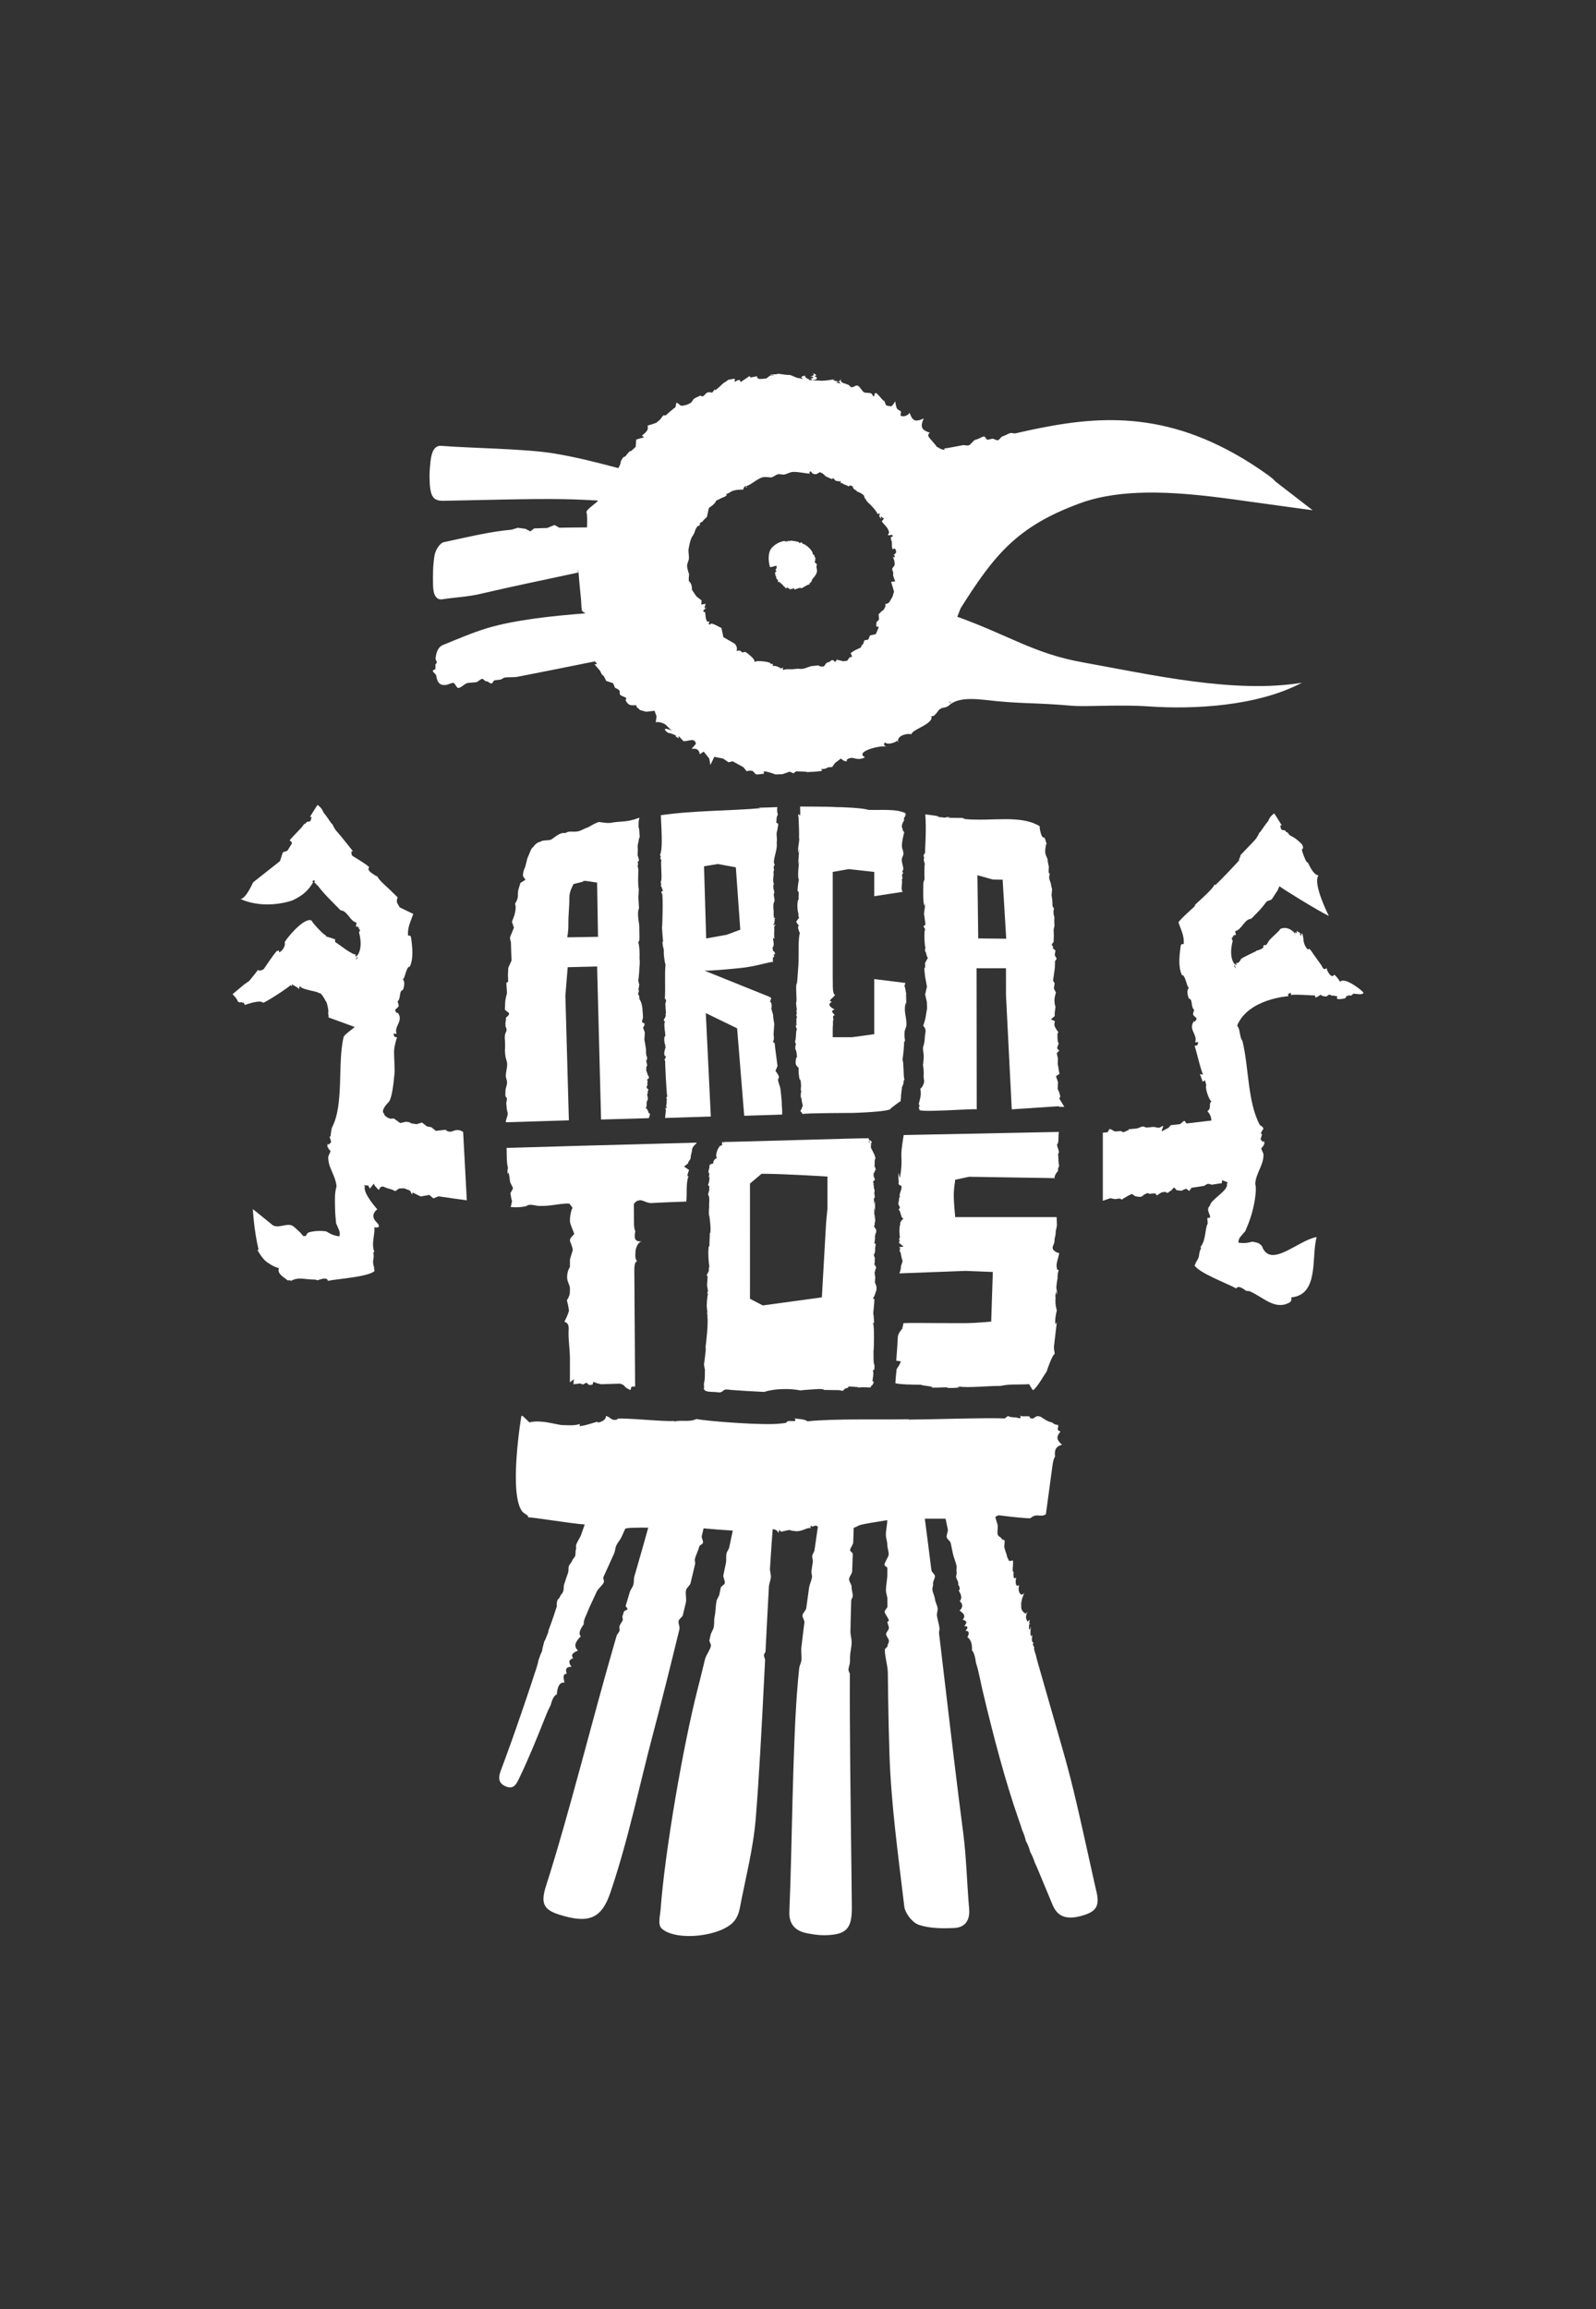
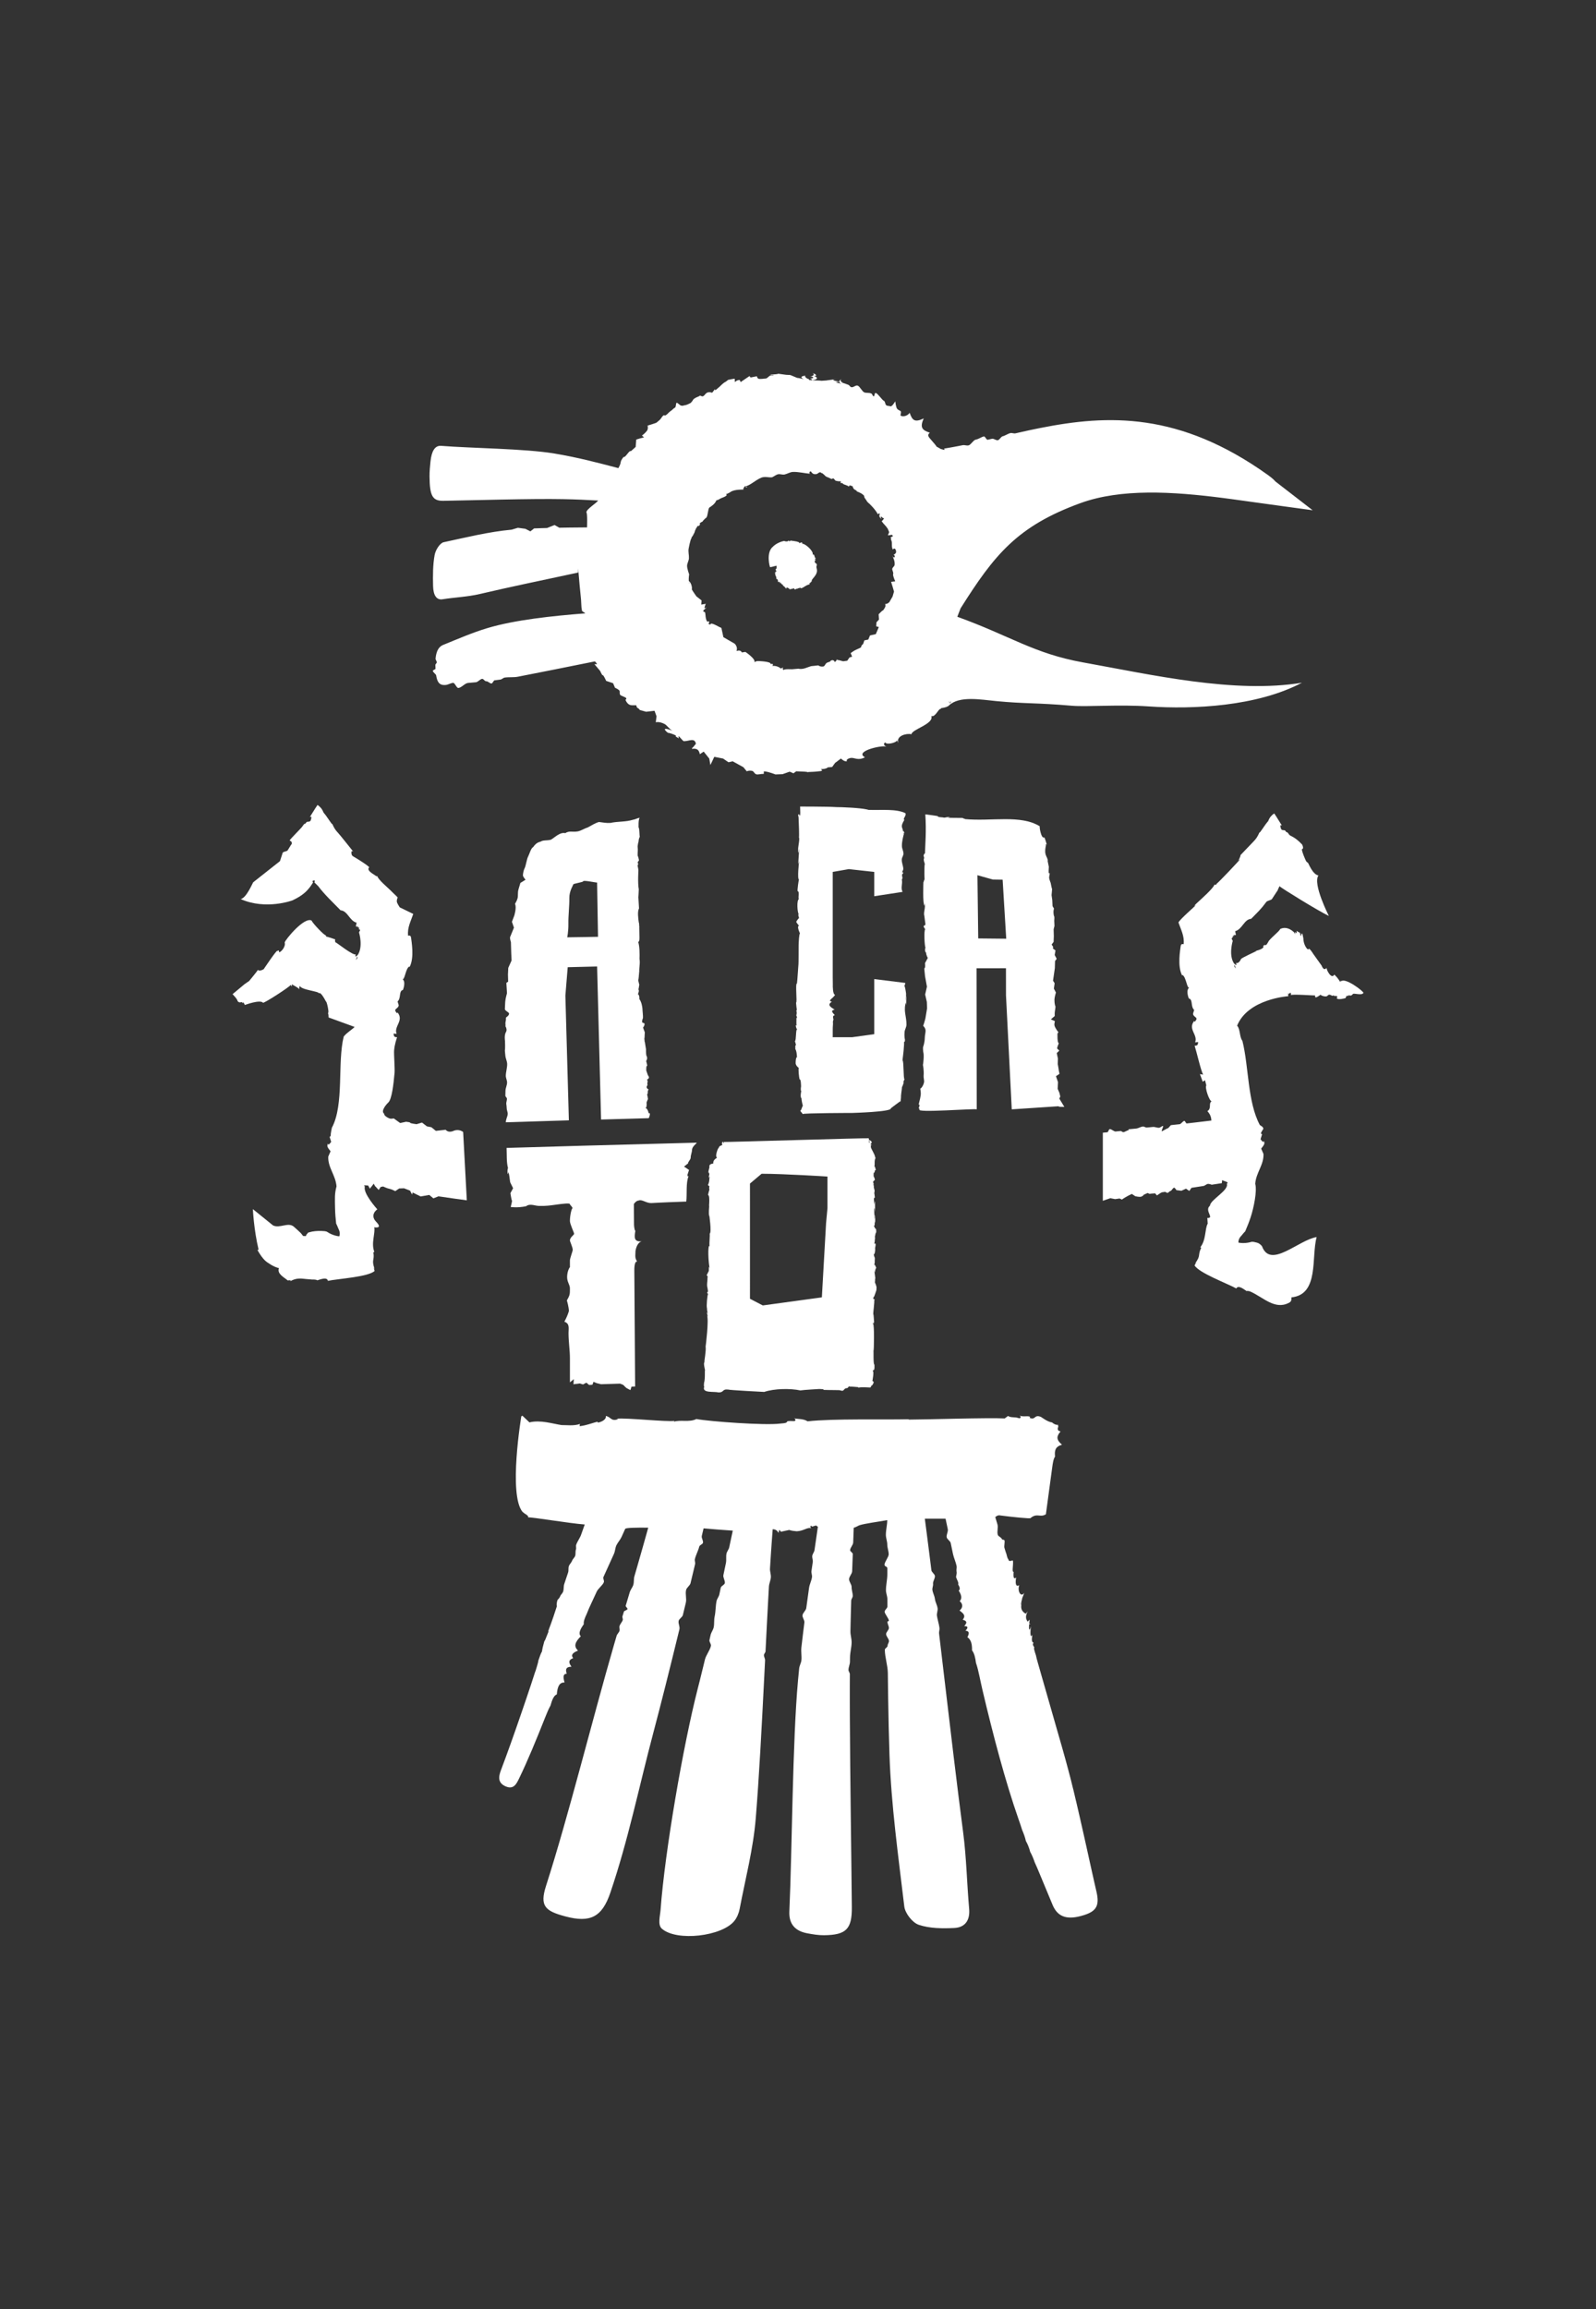
<svg xmlns="http://www.w3.org/2000/svg" id="Calque_4" viewBox="0 0 1139 1647">
  <rect x="0" y="0" width="1139" height="1647" fill="#333333" stroke="none" />
  <defs>
    <style>
      .cls-1 {
        fill: #fff;
      }
    </style>
  </defs>
  <path class="cls-1" d="M376.91,1082.28c-.08,0-.15.02-.19.03.08.07.14.05.19-.03Z" />
  <path class="cls-1" d="M549.65,404.56c1.75-.23,3.04-.8,4.47-1.02-.28-2.5.81,3.27-.61,2.17.33.23.11.42-.11.53.83.44-.23.62.9,1.28-.97.23-1.57.68-.4.6-.77.55-1.67.4-.56.53-.74.53-.88.61-.07.33-.56.4.9.16-.22.77.33.8,1.22-.43.18.71.21-.21,1.15,1.38.7,2.42.69-.06,1.06.5,1.01.84,0,0,.36-.37.36-.37-.55,1.09.28,2.54.78,1.61.59-.38.51.79.12.83,1.09-.32.07.21.64.3.39-1.75.54,1.06,1.36.61-.25.43.26-.14.16.46.17-.36.75-.11.24.33.89.96,1.58.77,1.38,1.75.28-.36.52-1.31.36-.16.07-.14.46.54.67,1.05-.06-2.26,2.75.02,2.65.43.89-1.36-.03.83,1.01-.86-.59,1.49,2.33-1.01,2.08.39.4.14.39-.19.31.41.24.06.58-.33.78-.06-.04-.48,1.44-.79.96-.28.48-.68,2.23-.81,2.52-.95.35,1.63,4.41-2.56,6.52-2.3-.08-.68-.71-1.5.37-.9.18-.21.06-1.09.6-.54-.25-1.12,1.11-.44.42-1.51,1.24-2.18,4.75-4.56,3.61-8.46-.41-1.09-.1-2.2.37-2.71-.64.5-.83-.23-.06-.45-1.52-.45-2.56-2.22-.8-3-.57.08-1.32-.4-.6-.49,1.18-1.58-1.38-.66-.04-1.41-.98-.92-.12-2.17-1.72-1.83.7-2.17-3.96-6.77-6.93-7.79-1.13.84.07-1.2-.9-.65.1-.08.19-.24.28-.33-.82.11-1.26.19-2.12.66.45-1.16-.43-.1-.18-.71,0,0-.57-.06-.43-.4l-.45.53.1-.51c-.39-.16-4.63-.78-5.28-.83-.16.43-.52.49-.8.55l-.37-.58c-.28.23-.8.57-.79.53-.27.17-1.47.31-1.51-.27.22.94-.63.13-.73.04-2.08.19-6.12,1.79-8.29,4.12-5.13,4.11-2.2,14.95-1.92,14.59Z" />
  <path class="cls-1" d="M360.2,483.31c3.15-.47,6.29,0,9.43-.62,16.06-3.18,35.76-7,54.81-10.9.72.19,1.65,1.99,1.65,1.99l-1.91-.07,4.11,4.86s1.48,3.43,1.93,3.1,2.39,4.02,2.39,4.02l4.91,1.63,1.4,3.27s1.81.74,2.89,1.72c.99.91,0,2.12.83,3.36.39.59,3.25,1.4,4.04,2.09.88.76-.33,1.38-.33,1.38,0,0,.97,2.69,2.94,3.56s4.93-.07,4.92.67c-.02,1.49,1.44,1.96,1.44,1.96l1.03,1.13,4.42,1.23,6.01-.68,1.42,3.91-.53,4.32s2.18-.88,6.24,1.16c1.61.81,3.51,3.76,5.69,4.84-5.66-2.31-7.19-1.59-3.25,1.5.46-.13,4.74,1.07,6.03,2.22-1.92-.03,1.41,1.35,1.76,1.77-1.47-4.6,2.9,2.62,3.81,1.95,3.55,0,7.5-2.68,8.35,1.86-.44.54-3.18,3.98-2.57,2.86-.21.03-.39.06-.54.07.35.06.63.26.33.79.46-.28,2.75-.44,3.98.51,1.34,1.04,1.59,3.21,1.59,3.21l2.78-1.86,3.98,4.97.8,4.61,2.78-5.86,6.29,1.24,3.85,2.64,2.97-.69,7.66,4.21,2.38,2.92s2.03-.87,4.12-.2c.97.31,1.18,1.73,2.62,2.31,1.05.44,3.43-.33,4.92-.24,1.37.09-.27-1.84.96-1.79,2.77.12,7.87,2.16,7.87,2.16l5.09-.19,5.05-1.79,2.75,1.18,1.91-1.44,6.49.29,1.75.24s-.04.23-.01.38c.14-.15.22-.27.27-.39,2.75-.1,5.52-.23,7.37-.49,2.28-.15,3.65-.44,1.64-1.67,3.81.26,5.08-1.16,5.08-1.16l3.07-.26,2.09-2.89,4.2-3.16s2.55,2.63,4.35,1.83c-.27-.1-.37-.45-.03-1.08.72-.61,1.94-1.17,3.19-1.2,2.48-.05,5.03,2.04,9.63-.42-.78-.41-1.28-.83-1.56-1.25.02-.04.07-.11.07-.11,0,0-.06.05-.09.06-2.48-3.89,14.73-7.67,17.02-6.19-.91-.52-3.03-1.67-1.03-3.15,1.19,2.2,9.04-.19,8.36-1.59l.98,1.96c-1.61-5.11,5.92-7.02,9.45-6.18.23-3.49,16.09-7.26,14.19-12.95,3.06.92,5.04-5.64,6.92-5.2,0-.15,0-.3,0-.45,2.75-.37,4.66-.98,5.58-1.87,7.38-7.1,22.62-4.25,33.93-3.16,19.97,1.94,28.45,1.11,53.76,3.3,10.82.94,33.29-1.01,55.03.49,31.59,2.18,77.09.05,109.24-16.9-48.1,7.9-107.07-5.64-156.37-14.53-35.03-6.32-51.57-18.8-89.57-32.52l2.33-6c24.02-38.1,40.38-58.62,85.48-75.04,29.07-10.58,65.88-8.29,101.73-3.7,2.08.27,4.15.54,6.22.82l6.89.95c1.07.15,2.2.31,3.37.47,18.35,2.57,47.57,6.52,47.57,6.52l-26.54-20.5c-.31-.24-1.13-1.62-5.29-4.59-63.25-45.25-114.44-43.17-162.72-33.55-.87.17-1.75.35-2.62.53-1,.21-2,.41-3,.62-1,.21-2,.43-3,.64-1.32.29-2.63.57-3.95.87-1.66.37-3.31.74-4.96,1.12-1.21.28-2.41-.45-3.62-.17-1.86.43-3.72,1.86-5.58,2.29-1.1.26-2.2,2.51-3.3,2.77-1.43.33-2.87-1.33-4.3-1-1.01.23-2.02.47-3.03.7-.91.21-1.82-2.58-2.73-2.38-2.02.46-3.16,1.72-5.92,2.32-1.68.37-3.36,3.73-5.05,4.08-1.39.29-2.77-.42-4.16-.15-1.34.27-2.68.53-4.03.79-1.47.28-2.93.55-4.4.81-1.61.29-3.23.56-4.84.82,1.38,1.87-1.6.26-2.23.35-1.1-.54-2.15-1.32-3.17-1.77.09-.22-1.59-2.3-4.17-5.19-1.29-1.45-2.81-3.1-.59-4.69-5.49-1.86-7.25-3.67-4.38-10.21-6.39,3.06-8.16,1.37-10.02-4.02-1.49,2.38-5.07,3.06-6.47,1.98-.31-.32.82-2.78-.08-3.26s-1.83-.97-2.28-1.44c-1.05-1.1-1.42-5.51-1.42-5.51,0,0-2.38,4.17-3.56,3.58-.77-.38-2.38-.11-3.01-.85-.81-.96-.65-2.93-1.87-3.21-.79-.4-4.02-4.87-5.29-5.36-1.42-.56-.88,2.86-1.79,2.29-1.23-.77-.48-1.5-1.73-2.03-1.57-.67-3.15-.21-4.75-.69-1.57-.47-3.15-4.14-4.73-4.84-1.6-.7-3.21,1.58-4.83,1.01-.66-.23-1.32-1.45-1.98-1.67-.4-.13-1.85-.57-2.2-.8-2.36-.59-3.61-.97-.96-.58-2.48-.36-3.32-2.34-.81-2.86-1.52.31-2.43,1.19-2.44,2.03-5.41-.93-5.8-1.33-.88-1.98-5.11.68-7.94,1.05-7.94,1.05,0,0,.76.1-5.62.41,3.66-.23.18-.23-5.06-.46,3.46-.42,5.33-1.74,1.01-3.22,2.71.73,2.65-1.1-.81-1.96,1.37.46,1.29,1.33.48,1.86-.15-.05-.28-.09-.44-.14.15.06.29.1.43.15-.54.35-1.4.55-2.38.35,3.25.58,3.58,1.41.37,1.77,2.56.96,1.58,1.45-.94.91.67-.86-1.13-.6-.97-.89-.88-.46-1.52-1.04-1.65-1.48-.1-.31.07-.53.45-.6-1.58.05-2.6.33-2.95.74-.39.46.06,1.09,1.48,1.74-4.84-1.14-5.75-1.4-2.88-.19-4.72-1.95-5.64-2.42-6.56-2.74-.87-.3-1.74.13-5.61-.55-.69-.1-1.81-.26-3.38-.47.97.33-3.09.54-5.67.71,1.77.35,3.98.63,1.93.71.22-.02-.83-.51-1.89,0-.49.26-1.01.76-1.53,1.21-.52.45-1.04.83-1.56.84-1.04.03-4.08.56-5.12.13s-1.11-1.74-1.11-1.74c0,0-2.7.44-4.02.77-1.07.24-1.16-1.01-1.16-1.01l-6.47,4.39-.57-1.45c-1.78-.32-3.55,1.46-3.55,1.46l-.07-2.43c-1.51.12-4.77.85-4.77.85,0,0-1.3,1.18-1.94,1.46-1.44.63-4.02,3.32-4.02,3.32l-3.12,2.66-.25-.84-2.04,2.58s-2.06-.93-3.79.04c-.87.47-1.77,2.02-2.6,2.42-.83.4-1.59-.34-2.18-.45-1.23.91-2.72,1.07-4.31,2.23-.91.66-.85,1.48-1.79,2.29-.73.63.28.25-.69.74-.97.57-3.94,2.02-4.72,1.62-.29.45-.89.47-1.73.25-.62.59-2.48-2.06-3.59-2.01-.55.7-.32,3.07-1.09,3.45-1.18.58-2.36,2.17-3.4,2.64-1.09.84-2.19,2.28-3.3,2.89-.57.31-1.14-.33-1.71.15-.85.71-1.69,2.42-2.54,3.14-.72.61-1.44,1.22-2.15,1.83-.48.43-6.45,2.19-6.45,2.19,0,0,.64,2.4-.59,3.86-1.91,2.27-2.7,2.59-3.46,3.25l1.51,1.28s-6.67,1.61-5.59,1.82l-.4,5.02-3.39,3.02c-1.29-.87-3.9,4.89-5.21,4.07-3.38,4.32-.95,3.13-3.63,7.8-.04.07-.08.14-.12.21-14.83-3.88-28.93-7.64-45.78-10.44-21.03-3.49-59.55-3.73-80.68-5.45-4.45-.36-6.85,3.74-7.62,11.26-.36,3.47-.69,7.02-.67,10.53.1,13.89,2.12,17.54,9.84,17.41,22.73-.38,62.78-1.62,85.5-1.18,9.04.17,17.13.54,24.99.99-1.29,1.94-8.17,5.97-8.41,8.37.84.8.51,9.37.49,10.79-4.3.03-12.88.12-12.88.12l-6.91.11-3.39-1.93-5.35,2.13s-2.61.07-3.9.11l-5.35.18-2.65,2.11-3.61-1.84-5.33-.71-4.46,1.34c-16.22,1.47-32.39,5.52-48.54,8.96-2.38.51-5.66,5.11-6.4,9.09-1.28,6.89-1.3,14.82-1.11,22.25.18,6.8,2.66,10,6.71,9.35,8.85-1.42,17.78-1.68,26.59-3.75,21.01-4.95,46.13-10.14,70.24-15.31,0-.46-.01-1.64-.01-2.97.18,3.06,1.86,20.65,2.06,22.25.11.84.19,4.68.31,5.5.12.82.25,1.63.37,2.43.09.64,2.17,1.27,2.25,1.9-23.03,1.78-50.19,4.62-69.89,10.55-10.55,3.18-20.99,7.69-31.43,11.95-2,.82-3.43,2.35-4.34,4.68-.35.9-.63,1.93-.83,3.08-.11.62-.2,1.27-.26,1.96-.08.87.86,1.79.85,2.78-.01.58-1.01,1.17-1,1.79.01.86.05,1.75.11,2.69.03.48-1.94.98-1.9,1.48.1,1.22,2.22,2.31,2.37,3.29.34,2.16.84,3.75,1.59,4.85.38.55.81.99,1.33,1.31.5.31,1.07.52,1.73.62.65.11,1.38.11,2.21.03,1.74-.18,3.48-1.34,5.22-1.5,1.25-.11,2.5,3.77,3.74,3.66,2.31-.2,4.62-3.4,6.93-3.6,1.87-.16,3.74-.33,5.61-.49,1.49-.14,2.99-2.27,4.48-2.42.95-.09,1.89,1.81,2.83,1.71,1.3-.14,2.6,1.72,3.91,1.58.69-.08,1.39-2.16,2.08-2.24,1.39-.17,2.77-.34,4.16-.53,1.04-.14,2.08-1.29,3.12-1.44ZM678.64,500.02c.02.37-.07.89-.69,1.98.04-.47.02-.78-.02-.99.22-.12.46-.43.72-1ZM677.1,500.46l.17-.08c.02.15.06.28.1.39-.13.07-.26.17-.41.3.06-.19.1-.4.14-.61ZM491.68,415.4l.44.49c-.48.16-.38-.05-.44-.49ZM599.02,272.36c.05.64.63,1.24,1.91,1.54-4.63-1.12-5.68-1.61-1.91-1.54ZM490.34,403.45c.1-1.76,1.23-3.5,1.33-5.24.12-2.27-.62-4.54-.22-6.86.38-2.15.88-4.33,1.54-6.6.24.32.74-2.49,1.2-2.16l1.44-2.75.53-1.73c.4-.22.26-.66.39-1.01.63-.11.92-2.54,2.23-1.92,1.8-1.86-.22-1.69,1.02-2.25,0,0,1.77-1.25,1.24-.54.91-1.3,1.92-2.33,3.03-3.17,1.09-.85,1.17-6.57,2.25-7.23,2.1-1.37,3.93-2.67,4.99-5.18,1.29,0,2.28-1.08,3.66-1.59,1.35-.54,2.74-.89,3.75-2.09l-.61-.61c.62-.19,1.18-.45,1.72-.72.56-.27,1.08-.57,1.57-.91,3-2.09,9.84-1.61,9.84-1.61l-.82-.12c.02-1.09.88-1.79,1.33-2.57.35.28.58,1.83,1.53.73-.41-.08-1.09,0-1.18-.45,1.32-.25,2.74-1.03,4.24-1.98,2.22-1.42,4.6-3.21,6.96-4.16,2.64-1.07,5.27.02,7.68-.27,1.42-.6,2.89-1.92,4.4-2.19,1.5-.27,3.04.53,4.6.17,1.94-.45,3.92-1.74,5.9-1.81,4.25-.15,8.51,1.07,12.52,1.26-1.36-.03-.61-2.1.4-1.54,1.23,1.97,2.4,1.95,3.67,1.84,1.23-.05,2.57-2.32,3.7-.79,1.31.02,2.56,2.24,3.7,2.69,1.16.42,2.26.93,3.33,1.48.54.26,1.08-.49,1.62-.28.54.25,1.08,1.46,1.65,1.62,1.14.3,2.33.5,3.72.38l-.34.96c.44.72.93.13,1.64.4l-.14.25c.69.58,1.63.87,2.49,1.15.83.32,1.59.6,1.9,1.06l.64-.95c.97.46,1.95.52,1.95.52,0,0,.66,2.01,1.43,2.43.76.43,1.7.82,1.78,1.43,1.3.51,3.92,1.48,5.22,3.21-.36,1,1.47,2.75,2.24,4.25,2.38,2.03,5.56,5.3,7.5,8.82l1.03-.79c.22.28.38,1.18.18,1.12-.81,1.49,1.35,3.02,1.35,3.02,0,0-.23-.72-.52-1.24.06-1.06,1.4.45,1.4.45l.98.36s-.88,1.46-1.71,2.03c.98,1.4,2,2.5,3.05,3.62.45.56,1.3,1.77,1.3,1.77l1,2.41-.9,2.3,3-.39s.88,1.04.23,1.37c-.54-.12-1.31.43-1.31.43l.59,1.32s-.45-.05-.62-.16c1.35,1.74.82,3.64,1,5.48.07.71.25,1.41.68,2.08,1.14-1.83,2.46.21,2.26,1.88-.11.94-1.38,1.76-1.77,1.71,1.96,1.32.14,3.46-.95.6.85,1.89,1.42,3.33,1.63,4.71.11.71.12,1.41.03,2.15-.1.77-1.31,1.59-1.65,2.52-.34.92,1.18,2.96.56,4.15-.04,1.4,1.55,4.95,1.55,4.95l-2.95.37,1.12,3.59.96,3.35-1.04,3.57-2.34,4.02-1.31.94s-1.15.41-1.69.35c.44.54.19,1.93.19,1.93,0,0-1.38,2.7-1.76,2.63s-3.02,2.75-3.02,2.75l.25,3.75-1.81,1.98-.16,2.86,1.86.5-2.15,5.05-4.17.96-1.2,2.92-2.82.59-.84,2.56s-1.56,1.09-1.41,2.2c-.54.7-2.46,1.28-4.5,2.33-1.14.59-3.01,2.01-3.01,2.01l1.04,2.53-1.86.54-1.62,2.34-2.89.4-3.43-.9s-.69.4-1.07-.66c-.14,1.37-1.53,2.09-1.53,2.09,0,0-.61-2.21-2.91-.97-.09.96-1.88.9-2.91,1.65-1.03.75-1.29,2.31-2.31,2.49-2.26.41-3.58-.77-3.58-.77,0,0-2.47.3-4.07.44-.76-.1-2.7.61-4.71,1.36-3.29,1.23-5.43.56-5.43.56l-4.61.4s-6.03-.31-5.74.56c-2.31-.84,1.22-2.87-2.15-1.08-2.98-2.41-6.07-1.82-6.07-1.82,0,0,1.4-2.1-1.26-1.34.5-2.05-9.4-2.17-9.4-2.17,0,0-1.55.19-2.27.91,1.48-2.2-6.33-7.43-6.33-7.43l-2.6.38s-.52-2.16-3.78-1.03c1.2-2.98-1.31-5.23-1.31-5.23l-8.03-4.64-1.43-6.61-1.7-.77s-6.22-3.61-5.95-1.77c-3.51.54,1.07-3.01-2.37-1.9-1.97-2.16-.78-7.5-2.32-6.95-1.9-.98,1.27-2.01,1.63-3.32-2.69,2.54-.42-2.47-.42-2.47l-3.25.56.24-2.98-3.7-2.91s-3.17-4.5-3.29-5.02c.37-.26-.01-4.54-2.11-5.86-.23-1.66.23-4.85.23-4.85,0,0-1.58-4.16-1.46-6.18Z" />
  <path class="cls-1" d="M780.71,1341.45c-.75-3.31-1.36-6.05-1.39-6.2-1.24-5.58-1.91-8.57-1.53-6.9-1.63-7.33-2.22-10.01-1.66-7.52-1.83-8.21-2.52-11.27-2.63-11.8-1.23-5.46-1.89-8.4-3.08-13.61-.12-.51-.76-3.29-2.55-11.03.42,1.89-.3-1.17-2.13-8.95.46,2.07-.19-.57-1.54-6.1-.04.01-.77-2.86-1.68-6.4-.57-2.12-1.31-4.93-2.08-7.72-.77-2.83-1.56-5.65-2.37-8.46-1.57-5.44-3.19-11.1-4.86-16.93-1.67-5.83-3.39-11.82-5.14-17.94-2.06-7.18-6.35-22.12-5.36-18.7-.81-2.81-1.51-5.24-2.1-7.34-.6-2.1-1.09-3.86-1.3-5.09-1.14-3.38-1.71-5.37-1.13-5.68-1.14-1.62-1.3-2.19-.58-3.43-1.13-.18-1.48-1.38-.88-5.58-1.14,2.31-1.71.34-1.02-6.13-1.03,3.84-1.61,3.03-1.22-1.54.28.06.6.12.97.17-.34-.24-.64-.48-.92-.73.07-.76.17-1.61.29-2.56-.65.58-1.1,1.06-1.36,1.46-1.62-2.02-1.68-4.37.03-7.39-.61.76-1.09,1.31-1.44,1.71-3.1-1.62-4.09-4.37-2.59-8.44-1.48,4.24-1.05,2.03.15-2.97.37-.72.84-1.88,1.36-3.55-2.33,3.73-5.11-1.3-3.56-5.4-2.34,1.4-2.98-.79-2.26-5.45-1.68,1.38-2.11-.1-1.77-4.08-1.42.31-.06-4.88-.49-8.02-.61-.36-2.99,1.32-3.26-.9-.53-.48-.94-1.87-1.32-3.57-.52-1.37-1.02-3.04-1.51-4.71-.31-1.03.39-4.05.09-5.08-.32-1.08-1.64-.16-1.96-1.24-.28-.94-2.56-1.87-2.83-2.8-.77-2.59.46-5.16-.31-7.7-.5-1.68-1-3.34-1.5-4.99.91-.89,2.14-1.61,3.88-1.16,6.35.86,22.49,2.56,21.29,1.8,4.77-3.87,6.76-.08,10.95-2.68.22-1.79,2.38-17.75,4.49-33.26.42-3.1.84-6.19,2.04-7.88-.4-4.21-.02-7.03,4.94-8.48-4.26-3.67-3.94-5.98-.99-9.5-2.43-.36-2.21-1.94-1.6-3.51-.31-.6-.23-1.21-.21-1.23-1.06.27-2.76-.28-4.35-1.69-2.04-.25-3.96-1.38-5.42-2.29-1.47-.92-2.48-1.62-2.48-1.62-4.91-2.05-3.63,2.65-8.12.63l.5-.61c-1.58-1.12-4.76.25-7.62-.97.82.4,1.5,1.77-.23,1.95-3.29-1.26-5.58-.14-7.98-1.66l-2.36,1.77c-11.54-.65-57.22.82-68.83.83l.46-.28c-17.7.48-53.98-.57-72.31,1.5-2.79-1.87-6.7-1.55-9.63-2.12,1.62.79,1.04,2.06-.24,1.95-8.98-.43-.63,1.23-9.73,1.78-10.49,1.42-50.49-1.49-59.75-3.26-5.04,2.53-11.23.37-16.15,1.93l.5-.61c-5.27.87-34.93-2.33-41.05-1.53l.81.4c-5.35,1.52-4.57-1.37-8.74-2.38.49,3-4.1,4.58-5.84,4.76l.08-.65c-2.63.44-8.62,2.88-12.96,3.17l.2-1.63c-3.65,1.66-10.42.77-13.02.87-5.92-.82-15.02-3.89-22.99-1.93l-5.03-4.78-.76.44s-9.36,55.97.88,68.19l1.88,1.47c2.47.86.05.34.05.34,1.99.43,2.25,1.77,2.08,2.1,2.77-.24,29.79,4.31,40.37,5.07-.55,1.55-1.11,3.11-1.66,4.68-.31.89-.63,1.78-.95,2.68-.82,2.33-2.64,4.69-3.47,7.06-.4,1.15.2,2.3-.2,3.46-.52,1.51-.05,3.04-.57,4.57-.39,1.13-1.77,2.25-2.16,3.39-.44,1.29-1.88,2.58-2.32,3.88-.52,1.52-.03,3.05-.55,4.59-.41,1.23-.83,2.46-1.24,3.69-.49,1.46-.98,2.92-1.47,4.39-.61,1.82-.22,3.65-.83,5.49-.39,1.18-1.78,2.35-2.07,3.22-.49,1.47-1.87,2.63-1.93,2.71-.94,2.93-.55,4.79-.37,4.23-1.9,5.75-3,9.09-2.59,7.84-2.66,7.93-4.34,11.23-3.4,10.34-2.15,5.56-2.92,7.33-3.01,6.91-1.09,3.91-1.49,5.62-1.71,7.4-.86,1.5-1.44,3.14-2.62,6.62.09.26-.41,2.34-2.09,7.65.2-1.06-.79,2.36-3.41,10.25.43-1.31-.67,1.97-2.6,7.72-.07.18-.85,2.49-1.84,5.42-.61,1.78-1.43,4.18-2.25,6.57-4.91,14.3-9.77,28.01-14.55,40.66-1.93,5.11-1.92,9.12,3.55,11.44,5.75,2.44,7.72-2.11,9.6-5.99,5.93-12.23,12.12-27.22,18.37-43.01,1.26-3.12,2.51-6.26,3.89-8.66,1.13-4.01,2.37-7.27,4.52-8,.47-5.6,1.84-8.66,5.53-8.49-1.24-4.17-.94-6.21,1.56-6.3-1.21-3.42-.23-4.87,3.39-4.95-2.34-3.17-2.03-4.96,1.2-6.11-1.74-2.22-.55-3.79,3.46-5.41-3.21-2.98-2.2-6.02,2-10.21-1.9-1.81-.62-4.78,2.14-8.63-.36-1.82.74-4.53,2.07-7.33.94-2.48,2.1-5.05,3.25-7.51.86-1.85,1.73-3.71,2.59-5.57.43-.93.86-1.86,1.29-2.79,1.01-2.18,4.01-4.35,5.01-6.53.62-1.35-.77-2.69-.15-4.04.68-1.48,1.35-2.96,2.02-4.44.89-1.96,1.78-3.92,2.67-5.88.92-2.03,1.84-4.06,2.76-6.09.9-2,.8-4,1.7-5.99.9-1.99,2.79-3.98,3.69-5.98.9-1.99,1.79-3.99,2.69-5.98.03.06.06.12.08.17-.43-.85,9.01-.98,16.3-.87-.4,1.43-.8,2.86-1.2,4.29-.64,2.27-1.28,4.55-1.92,6.82-.56,1.98-1.12,3.95-1.68,5.93-1.04,3.65-2.08,7.29-3.13,10.94-.28.98-.56,1.96-.85,2.94-.36,1.24-.72,2.49-1.08,3.73-.6,2.05-.19,4.1-.79,6.14-.52,1.75-2.03,3.5-2.55,5.26-.57,1.91-1.14,3.82-1.71,5.73-.38,1.27-.76,2.55-1.15,3.82-.26.85,1.49,1.7,1.23,2.55-.17.57-2.34,1.13-2.52,1.7-.34,1.13-.69,2.26-1.04,3.39-.27.88.46,1.77.19,2.66-.43,1.4-1.85,2.81-2.28,4.24-.34,1.14.31,2.29-.03,3.45-.34,1.15-1.68,2.31-2.03,3.47-.6,2.05-1.21,4.12-1.82,6.22-15.77,54.4-32.39,121.83-48.58,172.23-4.63,14.41-.67,17.93,13.82,21.78,17.71,4.71,26.16.51,32.06-16.86,12.89-37.91,20.5-75.78,30.77-114.43,5.61-21.13,11.66-45.28,17.75-70.26.26-1.07.52-2.14.78-3.21.5-2.04-1.01-4.07-.51-6.12.32-1.34,2.65-2.68,2.97-4.02.36-1.48.72-2.96,1.07-4.44.35-1.44.69-2.87,1.04-4.31.74-3.08-.51-6.17.23-9.26.38-1.57,2.75-3.15,3.13-4.72.75-3.15,1.51-6.3,2.26-9.44.33-1.4.67-2.8,1-4.2.29-1.21-.43-2.41-.14-3.61.72-3.02,2.44-6.03,3.15-9.02.2-.84,2.4-1.68,2.6-2.52.4-1.68-1.2-3.35-.81-5.01.43-1.79.85-3.58,1.27-5.36,5.77.52,13.36,1.12,20.84,1.61-.21.95-.41,1.9-.61,2.84-.27,1.24-.53,2.47-.79,3.7-.39,1.81-.77,3.61-1.15,5.41-.31,1.47-1.62,2.94-1.93,4.41-.48,2.26.05,4.52-.42,6.77-.21,1-.42,2-.63,3-.4,1.9-.79,3.79-1.19,5.68-.32,1.53,1.36,4.06,1.04,5.59-.31,1.46-2.61,1.92-2.92,3.39-.33,1.59-.67,3.18-1,4.78-.32,1.52-1.64,3.04-1.96,4.56-.79,3.71-.58,7.43-1.39,11.18-.56,2.57-.12,5.15-.69,7.75-.4,1.8-1.8,3.6-2.2,5.41-.26,1.17-.53,2.34-.79,3.51-.32,1.43,1.35,2.86,1.02,4.3-.74,3.22-3.5,6.48-4.29,9.78-.24.99-.48,1.99-.72,2.99-.92,3.81-1.87,7.68-2.85,11.61-.5,1.99-1.01,4-1.53,6.02-10.35,40.29-23.49,116.17-26.53,157.76-.33,4.48-2.24,10.8.97,13.55,10.73,9.23,42.8,5.36,51.64-5.54,1.9-2.35,3.23-5.53,3.8-8.52,4.1-21.5,9.74-42.91,11.51-64.62,2.39-29.3,4.25-64.78,6.01-99.89.22-4.31.43-8.62.65-12.9.06-1.26-.87-2.52-.81-3.78.04-.89,1.09-1.77,1.13-2.65.31-6.12.61-12.19.92-18.18.06-1.09.11-2.19.17-3.28.11-2.16.22-4.3.34-6.43.14-2.67.28-5.32.42-7.94.19-3.49.38-6.94.57-10.33.13-2.25,1.26-4.48,1.39-6.69.12-2.11-.75-4.19-.62-6.26.08-1.24.15-2.47.23-3.68.12-1.91.24-3.8.36-5.66.17-2.65.36-5.3.54-7.95.25-3.56.52-7.12.79-10.68,1.49-.04,3.28.62,4.09,2.61l.7-2.24,1.11,1.41c10.15-2.1,2.33-1.09,11.28-.33,5.11-.22,7.64-3.19,10.44-2.11-.48-.24-1.29-1.45-.06-1.95.19,1.99,3.6-1.34,4.22.69.14-.02.31-.04.5-.05-.26,1.82-.52,3.63-.78,5.43-.55,3.85-1.11,7.67-1.66,11.46-.2,1.35-1.39,2.69-1.59,4.03-.21,1.48.57,2.95.36,4.42-.31,2.14-.62,4.28-.93,6.42-.21,1.47.58,2.95.36,4.42-.36,2.53-1.72,5.06-2.08,7.59-.67,4.79-1.34,9.59-1.99,14.44-.23,1.69-2.45,3.38-2.67,5.07-.23,1.74,1.55,3.48,1.33,5.23-.17,1.3-.33,2.61-.49,3.93-.18,1.43-.35,2.86-.53,4.3-.19,1.54-.37,3.08-.55,4.63-.2,1.69-.39,3.4-.59,5.11-.33,2.93.35,5.9.03,8.91-.2,1.94-1.4,3.89-1.6,5.86-.27,2.73-.54,5.49-.8,8.29-3.97,43.03-4.24,121.83-6.2,165.05-.41,9.11,4.26,14.01,12.81,15.59,3.95.73,7.99,1.42,11.98,1.37,15.8-.2,19.95-4.33,19.8-20.12-.32-35.29-1.21-90.99-1.41-136.11-.01-3.51-.03-6.95-.03-10.32,0-3.53,0-6.97,0-10.31,0-3.2.01-6.31.03-9.31,0-1.04-.99-2.07-.98-3.08.01-1.99,1.03-3.92,1.05-5.8.01-1.04.02-2.08.04-3.11.04-3.61,1.1-7.15,1.15-10.63.05-2.7-.9-5.36-.85-7.99.04-2.01.09-4.01.13-5.98.03-1.22.06-2.43.09-3.63.06-2.47.13-4.91.19-7.34.05-1.65.09-3.29.14-4.93.03-1.09,1.06-2.17,1.1-3.25.07-2.15-.87-4.29-.8-6.42.06-1.9-1.88-3.8-1.81-5.69.06-1.88,2.13-3.76,2.19-5.63.03-.89.06-1.77.09-2.66.06-1.77.13-3.55.19-5.32.05-1.43.1-2.86.16-4.29.03-.91-1.93-1.82-1.9-2.73.07-1.82,2.13-3.65,2.2-5.49.08-2.27.17-4.55.25-6.84.04-1.21.09-2.43.13-3.66,1.03-.19,2.87-1.26,4.17-1.83,4.17-1.27,12.62-2.34,19.75-3.6,0,3.45-.98,6.93-.98,10.45,0,2.31,1.01,4.64,1.01,6.98,0,2.32,1.01,4.64,1.01,6.98,0,1.77-2.99,5.54-2.99,7.32,0,1.55,2,1.1,2.01,2.65,0,1.44,0,2.88,0,4.32,0,3.75-.99,7.52-.98,11.31,0,2.1,1.01,4.21,1.02,6.32,0,1.77.01,3.55.02,5.32,0,1.22-1.99,2.44-1.99,3.66,0,1.44,3.01,4.88,3.02,6.32,0,1-.99,0-.99.99,0,1.44,1.01,2.88,1.02,4.32,0,1.44-1.99,2.88-1.98,4.32,0,1.66,2.02,3.32,2.03,4.98,0,1.11-.99,2.22-.98,3.33,0,1.33-1.98,1.66-1.97,2.99.04,5.14,2.08,11.25,2.14,16.31.05,4.59.1,9.14.17,13.64.02,1.67.05,3.33.07,4.99.22,13.9.51,27.24.93,39.62,1.21,36.23,6.3,72.37,10.58,108.44.58,4.88,5.81,11.57,10.34,13.09,7.84,2.62,16.86,2.67,25.3,2.26,7.73-.37,11.37-5.45,10.64-13.72-1.61-18.11-1.91-36.38-4.27-54.39-4.48-34.18-9.13-73.69-13.8-113.24-.38-3.22-.76-6.45-1.14-9.67-.2-1.67-.39-3.33-.59-5-.23-1.91-.45-3.82-.68-5.73-.18-1.51-.36-3.01-.54-4.51-.13-1.12-.27-2.24-.4-3.37-.27-2.24.47-2.47.2-4.71-.26-2.19-1.52-6.38-1.79-8.56-.16-1.33.68-3.65.52-4.97-.32-2.67-1.64-4.33-1.96-6.98-.26-2.11-1.51-4.21-1.77-6.31-.18-1.45.65-2.9.47-4.34-.23-1.89,1.54-3.77,1.31-5.65-.16-1.33-2.33-2.65-2.49-3.97-.26-2.13-.53-4.24-.79-6.34-.2-1.59-.4-3.17-.6-4.75-.47-3.74-.94-7.44-1.41-11.09-.19-1.44-.37-2.87-.55-4.3-.27-2.09-.54-4.16-.81-6.21-.18-1.38-.36-2.76-.54-4.13,4.67-.02,9.8-.03,14.8,0,.52,2.46,1.05,4.93,1.57,7.39.42,1.98-1.16,3.97-.74,5.95.28,1.32,2.56,2.64,2.83,3.96.55,2.64,1.1,5.28,1.65,7.92.5,2.39,2,5.81,2.51,8.27.37,1.77-.26,2.56.04,4.3.35,1.4-.37,2.74-.37,3.88.66,2.05,2.05,3.9,1.48,5.17,1.28,2.11,1.6,3.64.4,4.44,2.03,3.16,2.55,5.62.74,7.53,2.69,2.27,2.05,4.99-.12,6.68,3.02,2.34,4.52,3.66,2.26,6.6,3.04.75,3.34,2.11,1.06,4.51,2.79,0,3.01,1.01.89,3.31,2.66.19,2.98,1.66,1.38,4.6,2.62,1.76,3.42,4.99,3.31,9.4,1.64,2.08,2.37,5.35,2.8,8.89,1.03,2.95,1.77,6.23,2.49,9.53s1.4,6.62,2.17,9.9c7.73,32.8,16.35,65.27,25.73,92.12.9,2.58,1.83,5.16,2.6,7.74,1.1,2.56,2.05,5.12,2.64,7.79,1.37,2.45,2.38,4.99,3.06,7.71,1.34,2.38,2.36,4.92,3.26,7.56,1.15,2.44,2.2,4.97,3.25,7.5,3.14,7.6,6.32,15.18,9.47,22.77,3.76,9.07,10.87,11.04,22.55,7.3,8.63-2.76,11.08-6.71,8.82-16.51-.66-2.86-1.31-5.72-1.83-8.01ZM611.61,1088.57c.42-.23,1.02-.46,1.73-.68l-1.73.68Z" />
  <path class="cls-1" d="M624.38,914.41c.26-.62-.06-2.45.33-2.51l-.68-5.01c.19-.22.27.38.33,1.05.02-1.49.59-3.42,1.02-3.56-1.31-2.91-.83-1.85-1.66-2.51.64.13.55-1.71.56-3.21.1-.32.1-.67.04-1.03.03-.37.1-.66.22-.77-.1-.09-.19.14-.27.49-.23-1-.77-2.08-.65-3,.39,1.22,1.22-2.19.89-4.02.2-1.22.68-2.68.15-3.5-1.52,1.43.16-1.71-.48-2.51.44.57.24-2.33.21-2.51.1.23.48-2.63.74-2.51.39-.06.09-2.23.11-2.51-.76-.44-1.19-1.51-1.61-2.51,1.06.32.28-2.67.89-2.51.23-1.67-.06-5.6-.45-5.01-.01.28.53,2.25-.1,2.51.49-.4-.57-7.12.22-7.52.08.07.16,2.5.31,2.51l-.06-7.52-.7,2.51c.47-2.63-.77-4.81.62-5.01,0,0-.29-2.51-.29-2.51-.34-.5.18-2.07.11-2.51l-.62-2.51c.38-.38-.6-2.12.02-2.51-.36-.55-1.19-1.17.73-2.51.25-.48-.9-3.14-.85-2.51.05-1.63.04-2.4.03-2.73.06.26.24.54.76-.71.12-1.47.62-1.03.79-1.08-.18-.4-.51-3.15-1.04-2.51.53-2.09-.22-4.28.85-6.18.07-.12-.26-.38-.26-.38-.23-2.68-3.8-7.1-3.01-7.95,0,0-.19-.92-.19-.92.48-.4.14.43.61.3.43-.9-1.07-.32-.57-1.28.78.02.43-.9.75-1.03,0-.14-.61-.3-.29-.57-.06-.21.14.29.31.15l-2.08-1.4c-.07-.5-.14-.89-.14-.98-.16-.31-103.21,2.87-103.42,2.64.16,3.38-.37-2.48-1.38,1.02.1.61.19.38.27,1.02.05.38-1.91.73-1.87,1.06-.18.15-.8.72-.41.92-1.14.19-2.58,6.31-1.93,6.2-.02.19-.03.32-.05.44.09-.02.24.11.46.58-2.11,1.38-2.81,2.55-2.56,4.09-1.19.24-3.36.6-2.77,2.63-.31,1.6-1.28,3.77-.34,4.59v-2.04s.03,1.04,0,1.02c1,1.57-1.38,5.54.42,3.06-.25,1.53.03,3.78-1.18,6.13l1.15,1.02c-.32.13-.36,2.03-.05,2.04,0,0-.98,3.3-1.01,4.09,1.79.16.16,11.59.89,7.15-.07,1.11-.69,6.67.01,8.17,0,0-.15-1.88-.16-1.99.11.89,1.94,13.32.43,14.25.23,1.57-.33,5.83-.17,9.2-.71-2.36-1.4,5.81.05,15.32l-.46-1.02-.04,3.06c0-.14-1.27,2.65-1.6,3.06.46.02,1.07,1.61,1.2,2.04l-.6-1.02c.29,2.91-.76,5.6.08,8.17-.08.61.84,2.64-.28,3.06-.03.42.44,1.08.68,1.02-.6.92-1.28,8.73-.82,10.22,0-.01.01-.17.02-.4.01,1.56.16,3.22.72,4.49-2.2-4.04,1.07,4.6-.73,1.02,1.49,2.7-.89,22.22-.97,22.28.51,2.86-1.1,10.45-.83,11.24-.92.42.48,5.63.53,6.13-.58-2.63.22,5.73-.81,8.46.08.3-.4,2.39.13,2.78-1.88,4.8,6.92,3.26,10.17,4.09,4.05.16,2.4-2.52,6.86-2.04.9.44,25.76,1.69,25.76,1.69,7.27-2.46,18.73-2.57,25.79-1.07,2.13-.38,13.52-1.02,13.52-1.02,3.66.12,3.09.32,2.96.65,5.19.18,12.14.05,11.99.31,2.75,1.03,2.26-.79,3.97-1.49,2.51.12,1.36-2.05,3.11-1.12,0,0,.07-.21,6.06.36-.33.04-.18.22-.32.36,2.53-.63,7.05-.11,8.67-.12.32-.5.82-.86.61-1.51.35.31.44.22.48.03-.09-.13.03-.14,0,0,.17.26,1.96-2.65,1-2.71-.02.05.07-.26.06-.27-.34.25-.45-.18-.67-.27,0,0,1.33-6.91.25-7.01,0,0,.38-.65.15-.76,1.5.97,1.01-3.85,1.01-3.85-.89-.22-.5-9.54-.63-9.83.36-.07.64-19.01-.27-19.17-.06-.05-.13.31-.15.33,0,0,.13-1.25.13-1.25.53.12-.07.7.48.67.24-.82-.22-.86.3-1.38-.3-.28-.23-4.59-.63-5.33-.19-1.14,1.01-9.12.62-9.86,0,0,.34-.25.45-.59-2.31-.66-.44-1.84-.28-2.63,0,0,.83-2.16,1.44-4.15,0-.44,0-.79,0-.79.56-1.71-1.42-4.88-1.1-5.01ZM624.54,891.85c-.08-.16-.11-.37-.12-.59.07.34.12.59.12.59ZM504.57,930.84c0-.42.02-.73.03-.74,0,.23-.02.48-.03.74ZM590.53,861.73l-1,10.79-3,52.88-42.16,5.76-9.15-4.76c.08-20.42-.06-63.35,0-82.17,0,0,8.31-7,8.31-7,16,0,47,2,47,2v22.5ZM620.18,815.4c.13-.64.02-1.69-.09-2.48.28.1.42,1.71.59,1.79.03.01-.26.36-.5.68Z" />
  <path class="cls-1" d="M641.81,836.49c.06-.02.12-.04.18-.04-.07,0-.13.01-.18.04Z" />
-   <path class="cls-1" d="M755.86,831.34c-.47-.66-.5-5.91-.68-7-.22-2.52.62-1.21.49-2.74-.14-1.73-1.24-3.24-1.31-5.48.65.02.89-1.4.99-3.09.15-2.53.02-5.67.51-5.63l-110.9,2.21s-1.94,10.65-1.69,14.7c.57,9.41-1.14,15.95-1.14,15.95,0,0-1.09-3.37-.32-3.77-1.38.43-.27,6.59-.38,7.37-.81,0,.26,1.04.47,1.44,0,0,1.34.54,1.34.54.98,2.37-2.13,5.82-.94,8.02-1.53.43.09,2.72-1.22,2.63,0,0,.69.51.69.51-.39-.08-.5.54-.83.81l.55.09c-.71-.09.68.79-.66.68.63.65,1.8,3.57,1.53,3-.13-.08-.33-.11-.45-.21,1,1.08-1.55.75-.18,1.87.96.56,1.7,8.1,3.49,4.98-.69,1.56-3.35,3.3-2.75,5.05-.99,2.56-.49,9.16-.18,9.17,0,0-1.36,2.06.05,2.39-.48.12-1.06,1.48-.61,1.81.28.13,2.76,2.3,3.25,2.73-.54-.26-3.25.22-3.47.27.71.23.91,1.01,1.06,1.15l-.73.33c.15.12.33.03.47.16-.85-.16.06.43.21.64-.75.23-.81,1.62.04.77-.01.28,1.2,6.03,1.5,6.46.41,1.19-2.12,4.75-.77,5.47,0,0-.56.05-.56.05.2,1.2-.56,2.46-.87,3.62l47.32-1.78,19.36.78-1.16,35.36c.28.06-11.39,1.1-18.21,1.15-9.9.07-24.33-.12-34.74-.15-2.87-.01-2.44,0-4.52.01-4.4.05-6.63.19-4.99.5-.9.6.03,2.2-1.18,2.65l.31.15.29.57c-.79-.06-.62-.01-.3.39-.14-.07-.33.06-.51,0,.3.28-2.7,2.82-2.83,6.1-.07,1.72-.17,3.65-.29,5.56-.34,5.56-.8,11.01-.8,11.01l3.07.35c.5,1.07-2.78,5.61-2.78,5.61,0,0-.97,8.79-.87,10.12,4.07.92,10.72.96,19.79,1.07-.56.1-1.65.32-2.13.22,4.03.36,8.93,1.33,8.93,1.33-4.07.98,7.99.22,10.22.27,0,0-1.25.83,7.14.3,5.31-.69-2.02-.17,1.23-.83,7.33,1.03,20.52-.51,29.58-.46,7.88-1.55,11.8-.73,20.62-1.26.36.7,2.68,4.3,2.68,4.3,2.81-1.03,9.71-13.76,9.77-13.03.19-.9,4.53-13.3,5.86-12.66.02-1.24-.76-3.49-.5-5.83.44-3.92,2-17.08,2-17.08-.66.82-.93,3.35-1.19-.41,0-2.53.94-7.45,1.2-7.71-.2-1.18-.84-3.18-.95-5.11-.19-3.35.38-6.46-.27-4.55l.79-4.47c-.06,1.03.33,1.16.14,2.67.99-1.23-.08-3.7-.09-5.28.26-1.58.54-5.69.92-6.02-.19-1.44.19-4.91.69-5.54-.08-2.13-.6-.2-.87-.83,0,0-.76-1.8-.48-4.13.31-2.56,1.62-5.76,1.78-7.94-.31.38-4.24-1.03-4.67-3.37-.27-1.48,1.47-3.33,1.36-5.33-.09-1.76.83-3.64.81-5.49-.03-2.1.93-4.17.89-5.97-.06-2.46-.13-4.43-.2-5.37h-72.41c0-1.55-1-9.06-1-15.77,0-4.99,1-9.55,1-10.88l9.94-2.13,60.56.96c.09-.37.24.2.35.88-.19-4.68,3.55-5.67,2.42-7.05l1.59-4.72-.68,1.87Z" />
  <path class="cls-1" d="M492.92,825.76c-.05-1.85.92-3.75.93-5.45.02-2.48,3.14-4.51,3.43-5.26,0,0-80.7,2.16-80.7,2.16l-55.06,1.59c.24,4.57-.15,10.17,1,14.26-.91,2.87.2,5.8.13,3.72.3-3.01,1.44,6.53,1.44,6.53l2.09,4.24-1.92,3.54s.81,5.32,1.11,5.29c.3-.03-.9,4.55-.9,4.55,0,0,4.7.77,10.96-.53,3.13-2.35,6.65.07,10.17-.24,3.52.15,7.04-.3,10.17-.74,6.26-.91,10.96-1.35,10.96-.53,0,.74,1.53,1.42,1.92,3.09-.38-.91-1.92,4.17-1.92,8.92,0,2.35,3,8.23,3,9.21,0,.69-3,2.54-3,4.66,0,.89,2,4.82,2,6.77,0,.93-2,6.01-2,7.51v4.97c0-.5-2,2.56-2,6.91,0,3.59,2,5.47,2,8.02,0,4.31,0,4.82-2.16,8.63,1.08,3.54,1.62,7.8,1.4,7.63-.22.89-1.21,3.97-3.19,7.56,3.95,1.33,2.95,4.66,2.95,8.03,0,6.38,1,12.26,1,17.97v17.27l2.76-2.3-.21,3.7,1.72-.32c-.32.2,2.74-.32,2.74-.32l2.35.73,2.38-1.27,1.98,1.65,2.33-.16.77-2.1,2.31.95,3.11.77,13.57-.42,2.19.85s1.96,1.99,2.25,2.2c.29.21,2.9,1.55,2.9,1.55,0,0,.88-2.32.64-2.34-.24-.02,2.75-.33,2.75-.19,0,.05-.11-16.7-.26-37.94-.02-3.54-.05-7.2-.08-10.94-.01-1.9-.03-3.68-.04-5.51-.01-1.61-.03-4.2-.04-5.84-.01-1.75-.03-4.82-.04-5.84-.02-2.21-.03-4.84-.04-5.88-.03-3.79-.05-7.37-.08-10.82,0-.81-.05-6.96,1.99-6.3-1.03-2.23-1.54-1.99-1.15-7.69.41-2.57,1.74-6.24,4.46-6.78-5.44.34-5.45-2.47-4.57-7.49-.92-.91-.95-4.96-.95-4.45-.04-6.15-.06-8.75-.06-9.25-.02-2.45-.04-5.17-.04-5.59,0,.34,1.32-2.29,3.55-2.4,2.22-.94,5.36,1.98,8.92,1.85,7.12-.31,5.33-.35,12.46-.61,7.13-.26,12.47-.46,12.47-.46.63-5.58-.35-13.39,1.64-18.16-.23-.08-.41.2-.57.33-.2-.65-.24-1.29-.24-1.29,0,0,1.24-3.57,1.15-3.61s-.47-.02-.47-.02c-.02-.27-3.12-2.2-3.12-2.2l2.89-2.3c-.05-1.25,1.89-2.66,1.85-4.1Z" />
  <path class="cls-1" d="M642.73,785.39c.11-1.07.24-2.42.26-2.47-.15-1.06.55-5.66.54-5.65l.19-1.88c.38-.68.87-1.7.65-1.84.4-.03.71-1.73.33-1.87l.81-1.83c-.9-.3-.45-13.16-1.37-13.41-.01,0-.36,3.76-.37,3.76l.83-9.42s-.31,3.76-.29,3.77c.04,0,1.32-11.33.76-11.32.92.31.73-1.83.73-1.83-.03.08-.56-2.27-.22-5.51.16-1.52,1.29-3.17,1.33-4.99.03-1.37-.12-2.79-.31-4.19-.32-2.26-.77-4.46-.83-6.3-.09-2.99.54-5.02.76-5.16.15,4.38.24-.88.25-3.87.03-.37,0-.98-.06-1.7-.15.62-.3,4.02-.43,3.69.06-.92.24-2.74.36-4.42-.26-2.29-.8-5.24-1.24-5.93.63-.51.4-1.16.7-1.89l-22.19-2.76v39.3l-15.66,2.15-13.97.03v-4.51c0-1.44,0-3.19.2-5.09-.1-1.07-.15-2.17.35-2.93-.24-1.53-.93-2.72.93-3.25-1.86-1.97-3.17-3.27-.11-3.88-3.36-2.1-5.35-3.5-2-5.69-3.35-.69.64-2.17,2.31-4.86-1.68-.34-1.68-5.9-1.62-7.56-.06-2.83-.06-1.84-.06-4.9v-75.25l11.48-2,18.15,2v17.33l19.66-3c-.01-.06.55-.06.57-.08-1.55-2.88.14-5.67-.54-8.77,1.33-1.73-.99-2.93.97-4.63.23-.54-.63-.86-.83-.39.16-.88.95-1.79.91-2.72-.1-2.17-1.28-4.47-1.08-6.82.11-1.29,1.18-2.6,1.2-3.9.02-1.77-1.04-3.54-1.1-5.26-.11-3.39.81-6.61,1.52-9.37-.23-.1-.4.25-.57.42-.21-.82.57-.42.81-.5-.18-.51-.49-1.95-1.06-1.14.25-1.24-.78-2.51-.77-3.76,0-1.63,1.07-3.21,1.88-4.65l-.47-.03c-.08-1.74,1.77-2.63,1.2-4.58-6.48-3.28-16.78-2.11-26.28-2.39-1.81-.57-5.03-1-9.03-1.34-2-.17-4.19-.31-6.49-.39-2.32-.15-4.74-.25-7.22-.25-2.44-.15-4.94-.22-7.39-.26-7.36-.14-14.34-.15-18.8-.14.37,7.67-.18,7.14-.68,5.48-1.38.03-.24,1.89-.4,2.75.17,2.93.55,13.89.23,13.71.99,1.42-1.56,9.49-.2,10.97,0,0,.03-2.71,0-2.74.88,1.75-1.29,15.99.42,8.23-.17.77-1.53,13.69-.13,13.71-.32-.02-1.24,7.4-1.04,8.23,1.77,0-.14,6.17,1.17,5.49-2.16.51-1.2,10.68-.28,10.97-.87-.3.09,2.56.2,2.74-.72.2-2.83,3.83-1.96,2.74-.02.37,1.4,2.34,2.02,2.74-1.51-.09-.62,2.95.54,5.49-.62.44-.84,5.5-.95,8.23,0,0,0,13.46-.11,13.71-.02-.13-.83,12.38-1.07,13.71-1.38.03.33,13.41-.64,13.71-.06.07.19,1.74.29,3.22.27,1.54.4,2.87-.23,2.21.36.58.62,2.2.09,3.61.72,1.32.64,2.43-.19,1.97.41.14.36,1.07.28,2.19,0,1.09-.05,2.37.17,3.26-1.16-1.71-.4,2.12.42,2.74-1.21-.77-.56,7.78-1.64,8.23l.8,2.82c-.95-.06-.3,2.83-.58,2.8.99,1.06,1.25,5.12,1.23,5.98-.94-.69-1.2,5.84-.63,4.98-.32.4,1.28,2.2,1.94,2.59-.48.51.12,7.13.64,8.2.87-.4.94,3.9.99,5.13-.08-.39-.48,3.25.14,3.03,0,0-1.09,4.69.3,5.48-.43-.14.56,4.44.91,5.43-.44-1.17-1.2,3.99-2.03,2.92,1.13,2.43.94.76,1.78,2.69.19-.75,35.47-.81,35.47-.81,0,0,28.49-.77,27.45-3.3.27-.24,6.9-5.22,6.8-5.01.03.03.14-.05.24-.18Z" />
  <path class="cls-1" d="M642.87,785.15c-.04.09-.09.17-.14.24-.07.68-.13,1.26-.14,1.3.06-.01.19-1,.28-1.53Z" />
-   <path class="cls-1" d="M642.87,785.15c.05-.11.08-.22.07-.33-.01,0-.04.14-.07.33Z" />
-   <path class="cls-1" d="M646.76,709.6s.01.04.02.19c0-.93,0-2.05,0-2.86-.02.59-.07,1.3-.12,2.04.03.25.05.5.07.73.01-.05.02-.08.03-.09Z" />
  <path class="cls-1" d="M759.59,789.55l-3.61-5.93.71-1.48-.64-2.64-1.24-2.84.24-4.78-1.45-4.22,2.51-1.7-.51-2.5c.09-.12-.74-4.5-.74-4.5l.14-3.84-.83-3.95,1.82-1.79-1.49-1.41c-.3-.6,1.14-3.85,1.14-3.85-1.26-.16-.95-6.99-.95-6.99l.67-.81s-1.96-2.38-2.7-4.43c-.5-1.4.1-2.71.18-3.53l-2.89-1.24,2.77-2.4c-.05-.79-.05-1.46-.02-2.07.11-1.77.49-3,.57-4.81-.09.39-.82-1.94-.76-4.89.04-1.61,1.06-5.01,1.06-5.01l-1.46-2.75.54-3.84-1.14-1.83,1.29-8.93.14-5.1,1.18-1.58-1.43-2.69.55-3.18.21.05-2.02-1.52.14-1.25-1.08-1.55,1.43-1.93.15-4.09-.13-4.87.59-2.42-.16-3.68s.32-3.44-.17-3.26c-.84-3.49,0-5.42,0-5.42l-1.04-1.75-.19-4.28-.51-3.57s.47-4.85.35-4.5c-.12.34-1-4.26-1-4.26,0,0-.85-2.15-1.03-3.2-.24-1.4.52-2.74.31-3.99-1.18,2.25-.56-4.18-.56-4.18l-.85-4.18c.42-1.23-1.03-3.02-1.52-4.96-.53-2.09-.11-4.34.29-6.23-.3-1.15.45-1.09.74-.02-.11-.39-1.54-5.63-1.94-5.62-2.33,1.16-3.69-8.39-3.16-7.93-13.65-8.52-34.43-3.39-53.52-5.18.69-.21-1.9-.44-1.37-.81l-10.38-.1c-.98-.23,2.74-.43,1.16-.38-1.95-.46-3.21.32-4.27.29-.9-.44-4.74-.12-4.44-1.13-.29-.03-.55-.06-.79-.09-.1-.03-.24-.07-.43-.11,0,0-6.15-.89-7.69-1.02.4,6.02.39,11.31.25,15.94-.14,4.63-.4,8.61-.5,12.02-.62-.21-.97,1.14-.99,1.86.62.61.32,1.86.25,1.86-.42.61.42,3.08.64,3.72-.41,1.13-.27,6.55-.31,7.45l.13,3.72c-.39-.11-.5,1.52-.83,1.86,0,0-.61,15.29.76,16.76,0,0,.03-1.83,0-1.86,1.06,3.21-.98,6.5-.06,9.31,0,0,.49,4.13.75,5.59-1,3.28-.12-1.13-1.34,1.86l1.18,1.86c-1.09,1-.42,12.64.2,13.03-.47.97-.51,2.98.45,3.72.01,1.71,1.2,3.72,1.2,3.72l-2.02,3.72s.52,3.51-.51,3.72l.56,5.59,1.35,7.45-1.27,5.59,1.2,5.27.18,4.56-1.21,7.24c-.76,3.05-1.58,5.27-1.58,5.27.08.1,1.38,1.23,1.65,2.83.27,1.6-.49,3.66-.5,5.62-.03,3.37-1.1,6.46-1.14,6.45-.34.79.03,3.72.03,3.72.78,2.29-.03,8.74-.22,9.31.03,0,.82,3.76.5,7.72-.13,1.63.59,3.29.27,4.74-.59,2.66-2.33,4.59-2.62,4.3-.15.23.54,2.34.27,4.7-.33,2.97-1.59,6.35-1.35,6.96l.48-.15c.28,1.49-1.24,2.7-.03,2.79,0,0-.41.43-.41.43l.71.13c-4.63,2.78,39.84-.72,40.59.03,0-1.2-.07-52.26-.11-81.17-.02-11.47-.03-19.46-.03-19.46,4.96,0,16.02-.02,20.99-.03l.02,19.25,4.12,81.4,33.11-2.19c-.01-.23.98.54.97.32.21.12,3.49.1,3.49.1ZM708.11,669.48l-9.99-.1-.56-45.1,10.99,3.1,6.99.1,2.56,42.1-9.99-.1Z" />
  <path class="cls-1" d="M360.98,800.52s45-1.39,45-1.39l-2.49-88.97,1.66-20.26c4.99-.13,16-.39,20.98-.52l2.83,109.18,33.98-.98c.48-.59,1.67-4.53,0-3.4.1-.3-1.3-4.84-2.47-3.4,1.48-1.59.72-2.55,1.11-3.4-.68-.46.84-3.4.84-3.4,0,0-.4-2.97-.65-3.4,1.02-.32-.08-2.52,1.16-3.4-2.54-1.49-1.06-2.55-.73-3.4-.83-.1.92-4.14-.87-3.4,1.28-.85,2.7-1.44,1.06-3.4l-1.18-3.4s-.12-3.19.45-3.4c.81,1.4-.52-3.4-.52-3.4,0,0,1.22-1.55.39-3.4-.49-.44-.53-3.01-.49-4.86-.21-1.31-.48-2.97-.86-5.34,0,0-.01,0-.02,0-.13-.07-.19-.62-.2-1.37-.1-.65-.33-2.03-.33-2.03,0,0,.16.59.32,1.27.02-2,.23-4.67.23-4.67l-1.27-3.4s2.44-3.2,0-3.4c-1.5-.12-.07-3.4-.07-3.4.17-1.49-.4-5.64-.37-6.81-.2-1.81-.66-4.62-2.21-6.81.18-3.13-1.03-3.4-1.03-3.4,0,0,1.22-2.56.38-3.4.08.09.61-3.4.61-3.4,0,0-.76-2.87-.75-3.4.25.3.62-4.13.54-6.01.15.93.42,2.61.42,2.61-.75-5.12.62-7.18-.04-11.66.1-2.74.17-8.7-.96-12.16,1.09.41.9-3.4.9-3.4,0,0-.04-3.96-.13-6.94.03.09.05.14.07.14-.02-.38-.06-.79-.11-1.22-.05-1.33-.12-2.27-.21-2.18-.02.02-.03.06-.05.1-.48-3.6-1.08-7.95.13-10.31-.19-2.68-.47-7.92-.59-10.21,0,0,.1,1.07.19,2.01,0-1.87.29-4.95.24-5.41-.84-4.19-.27-13.61-.27-13.61,0,0,.09-.32-.6-3.4,1.32-1.73-1.02-1.7.93-3.4.26-.62-.92-4.21-.86-3.4-.13-3.11.34-3.51-.04-6.81.34-2.6.61-3.33.72-3.47-.16-.88.59-3.26.82-3.33-.22-.46-.28-6.42-.75-6.81l-.14,1.44c.09-2.75-.24-6.27.77-8.24-1.54.23-3.07,1.17-4.62,1.4-2.71.84-5.43,1.12-8.14,1.33-2.71.21-5.42.37-8.13.97-2.71.16-5.41-.31-8.11-.68-2.7.75-5.39,2.48-8.07,3.93-2.68.78-5.35,2.79-8.02,2.89-2.66.42-5.31-.71-7.95,1.13-3.97-.84-7.37,3.08-10.29,4.69-2.92.79-5.37.07-7.45,1.42-2.08.42-3.79,1.78-5.24,3.91-1.45.57-2.64,4.94-3.68,7-.69,1.07-1.58,6.6-2.3,7.87-.72,1.28-1.27,3.86-1.27,5.29,0,.71,1.65,2.98,1.91,3.04-.38.27-3.72,2.3-3.72,2.3,0,0-.72,2.65-.93,3.1-.16.56-.32,1.13-.48,1.7-.61,2.24-.15,4.28-.56,5.94-.61,2.46-1.95,4.08-1.86,4.25,1.28,2.48-.52,8.28-.52,8.28l-1.68,4.44,1.43,4.18-2.81,6.9c-.12,1.15.65,3.43.65,3.43l.24,8.25.23,4.85-2.36,5.26-.23,4.74.14,5.11-1.27.86.44,7.4s-1.11,3.79-1.25,6.09c-.1,1.73-.2,3.53-.25,5.17-.04,1.19,2.96,2.3,3,3.25.07,1.65-2.71,2.82-2.22,3.09-.02,3.7-.68,1.91-.28,5.71-1.03-.86,1.69,2.02.29,4.32-1.4,2.29-.7,6.43-.7,6.43,0,0,.21,5.5-.09,6.98.14,1.14.25,2.3.34,3.48.15,1.93,1.24,3.9,1.29,5.92.07,2.74-.93,5.55-.97,8.41-.02,1.61.94,3.25.91,4.89-.04,1.93-1.1,3.87-1.14,5.83-.03,1.17-.05,2.34-.08,3.52-.01.66,1.03,1.32,1.09,1.99.14,1.34-.61,2.68-.41,4.03.14.99.26,1.97.27,2.96.02,1.42.87,2.85.71,4.27-.22,1.93-1.45,3.86-1.31,5.77ZM405.63,658.8c-.1-5.59.78-12.58.68-18.17-.1-5.05,2.83-9.36,2.83-9.78,0-.61,6.99-1.57,6.99-2.18,0-1.14,9.99,1.14,9.99.82,0,.48.07,4.3.17,10.04.2,11.48.49,28.69.49,28.69l-9.99.18-11.99.18s.93-4.19.83-9.78Z" />
  <path class="cls-1" d="M957.05,700.21c.75-1.31-.03-.45-.13-.56-.94,1.63-.24-.31-4.69-4.48-1.99,3.8-5.83-3.64-5.46-4.83-2.13,2.74-3.58-1.57-3.58-1.57l-5.99-8.37s-3.03-5-3.36-3.25c-.92.63-3.71-3.54-3.69-7.87-1.41-8.77-1.67,2.77-2.35-3.82l-2.54-1.47c.84,3.16-.91.7-.92.7-.37,1.76.22,2.62-.66.52,0,0-4.67-5.23-10.06-2.55-.64,1.79-7.7,7.07-8.56,9.27-.39.87-1.27,1.76-1.24,2.03l-.62.16c.05-.16-2.34-.05-1.51,1.54-1.17,1.7-5.19,2.46-5.35,2.6.07.04.13.09.2.14-.16.21-10.84,4.97-10.92,5.74,0,0-1.38,3.44-3.57,2.72.96,2.32-.37,1.07-.82,1.17.1-.2.19-.4.3-.6l-.59.19c-4.43-5.99-1.19-16.46-1.19-16.46-.39-1.12-.49-.92-.61-1.17-.1-.18-.14-.39-.11-.58.08-.39.47-.76,1.31-.83l-.91-.14.09-.18.33-.16s-.1-.28.08-.4c.18-.12.48-.23,1.27.06l-.54-.3c-.42-.39-.39-.58-.16-.59.12,0,.29.03.48.1l.15.06s.04.03.09.03l.16-.05c.21-.07.43-.13.65-.19l-.56-2.6c5.08-1.27,6.31-8.46,11.44-8.84,5.25-5.43,6.34-6.05,10.96-12.22.63-.6,3.22-1.18,3.78-1.75.27-.28,3.53-5.55,3.79-5.81l.07.02c.07.01.09,0,.08-.07-.02-.13,1.83-4.43,1.73-3.32-.04.56,27.85,17.76,35.02,21.11,0,0-11.7-22.97-7.43-28.87-4.17-.67-7.15-8.86-7.48-9.05-.17-.1-.33-.2-.48-.31-.16-.12-.35-.28-.52-.43-.67-.6-3.92-8.71-3.22-8.99.68-.3,1.22-.68.09-3.27-6.08-6.43-8.53-5.67-9.51-7.38-.97-1.7-1.95-1.6-1.95-1.6-1.01-2.24-2.13-.49-3.5-1.95-.62-1.63-1.14-3.75.57-2.53-1.56-2.36-3.55-5.87-5.56-8.75-1.68,1.12-3.33,2.81-4.25,5.4-2.91,3.31-5.75,8.53-6.37,8.3-1.12,2.71-2.38,4.5-3.79,5.95-1.41,1.45-10.25,10.73-9.84,10.31.82-.83-.84,2.84-.84,2.84l-.78.71c.2-.11.4-.21.6-.3.22-.1.38-.12.68-.28.53-.25-14.84,16.13-16.83,17.51.18.1.22.22.32.33-.46.1-.99.18-1.59.02-.22,2.2-10.48,11.28-11.22,11.98-.37.35-.77.72-1.21,1.12-.11.1-.23.21-.34.31-.18.18-.36.37-.55.56-.38.38-.77.78-1.18,1.2l1.17-.59c-.61,1.14-10.53,9.31-12.3,12.37.73,2.27,1.86,4.8,2.68,7.37.83,2.59,1.35,5.22.99,8.2-1.73-.54-2.01.56-2.17,1.85-.12,1.51-2.49,13.89,1.15,20.48l.21-.4c2.72,1.48,3.21,10.42,4.99,8.84-2.96,1.96-.47,7.9-.47,7.9,3.12.68,1.11,5.71,3.82,8.21l-.81,2.61c-.02,2.03,2.71,2.51,2.5,3.92,0,0-1.6,3.2-1.57,1.17-4.96,5.96,2.7,9.88.57,15.39l2.17-.21c-.28,1.39.03,2.64-2.52,2.62,1.46,4.6,4.5,18.07,6.09,20.63l-2.33-.4,2,5.46,1.64-1.09.93,3.73c-1.27,1.32,2.2,11.36,3.78,11.29-2.47,1.62.26,4.9-3.02,7.07,2.09,2.21,2.75,4.46,2.87,6.68-3.95.49-7.97.97-12.06,1.44-1.31.15-2.62.3-3.94.45-.55.06-1.09.12-1.64.18-.56.06-1.12-1.88-1.68-1.82-1.12.12-2.25,2.25-3.38,2.37-1.96.21-3.93.42-5.92.63-.86.09-1.72,2.18-2.58,2.27-.38.04-3.75,2.08-4.13,2.12-.75.08,1.49-3.85.73-3.77-.89.09-1.78,1.18-2.67,1.27-1.49.15-2.98-.7-4.48-.56-1.44.14-2.89.28-4.35.42-.93.09-1.87-.82-2.8-.73-1.62.16-3.24,1.31-4.87,1.46-.64.06-1.29.12-1.93.18-.75.07-1.51.14-2.27.21-.38.04-.76.07-1.14.11l-.04.7c-1.23.12-2.46,1.24-3.69,1.36-.67.06-1.35-.87-2.02-.81-.56.05-1.12.11-1.68.16-.62.06-1.24.12-1.86.18-1.03.1-3.06-1.81-4.08-1.71-.97.09-.94,2.18-1.91,2.27-1.03.1-2.07.19-3.1.29v48.58l5.35-1.86,3.42.66s1.2-.17,1.79-.25l1.4-.2s1.99.96,1.82.74c-.18-.22,4.07-2.59,4.07-2.59l2.84-1.41,2.46,1.64s2.62.61,3.93.42c.65-.1,2.41-1.31,1.96-1.29s2.93-1.42,2.93-1.42c0,0,1.06.45,1.51.66.09-.2,2.72-.35,3.82-.43l1.33,1.51s2.99-2.15,3.49-2.22c.71-.1,1.41-.21,2.11-.32.66-.1,1.32.8,1.98.7.66-.1,1.32-1.2,1.98-1.3.88-.13,1.77-2.27,2.65-2.4.56-.08,1.67,1.75,1.67,1.75l3.54.46,3.32-1.51,2.35,1.64,1.54-2.24,2.85-.44s3.8-.58,5.7-.88c1.04-.16,2.09-1.32,3.14-1.48.92-.14,2.76.58,2.76.58l7.22-1.11.23-2.2c.59.67,5.56,1.36,3.32,2.57,1.77,4.7-11.83,11.47-11.99,15.65-4.28,3.62,3.49,9.09-1.91,8.79l.26,4.1c-1.02,1.65-1.32,4.78-1.85,7.89-.54,3.14-1.3,6.27-3.45,9,.18-.1.33.19.69.33-1.34,2.57-1.36,4.02-1.57,5.4-.21,1.41-.6,2.74-2.84,5.8l1.03-.97c-.48.71-.94,1.46-1.4,2.34,1.8,2.74,7.17,5.76,13.26,8.68,3.05,1.47,6.28,2.91,9.42,4.34,1.57.72,3.12,1.43,4.63,2.12.86.42,1.69.85,2.47,1.29,1.36-2.54,4.82.07,7.48,1.93-.33-.33,1.46-.19,2.48.22,9.42,4.19,17.42,13.19,27.42,8.19,2-1,2-2,2-4,20-2,14-29,18-43-13,2-33,23-39.04,6.48-.97-1.17-2.08-2.11-3.55-2.5-.74-.2-1.48-.37-2.24-.54-.35-.07-1.47-.09-1.47-.09-1.08.32-2.54.68-4.25.83-1.69.16-3.63.1-5.26-.24-.14-1.38.45-3.34,2.12-4.95.44-.57.91-1.15,1.38-1.68.23-.25.46-.51.7-.78l.35-.36.17-.18s.05-.04.09-.1l.13-.29c1.34-3.1,2.67-6.43,3.77-9.78,2.2-6.7,4.69-18.71,3.25-23.86.61-8.01,6.24-13.49,5.89-21.27-.54-1.32-1.08-2.59-1.65-3.79,1.19-1.63,1.85-2.09,2.31-3.66-.03-.47-.12-1.07-.29-1.85-.55,1.76-1.63-.3-2.46-1.18.38-1.15.76-2.35,1.12-3.6-.45-.06-.73-.32-.85-.54-.12-.17.86-2.04,1.45-2.79,1.19-1.49-2.19-3.14-2.19-3.14-8.92-16.6-7.81-41.4-12.47-60.08-2.2-2.79-1.45-8.56-3.79-10.83,7.79-19.22,36.56-21.06,36.56-21.06-.63-2.96.28.58-.16-1.64-.1-1.65.45.65.4.27.14-.48,2.07-2.31,1.61.66.15-.92,17.08.31,17.27.21,0,0-.25,1.18.19.5-.85,2.47,3.82-1.12,3.82-1.12-.23.78,4.58,2.09,4.74.66,0,.24-.3,1.11,0,.23,2-2.42,3.34,1.38,4.58-.71-.63,1.85,3.67-.43,2.12,2.26.34,1.72,6.4.07,6.11.08.5-.22,1.13-3.16,1.58-1.18.92-2.07,1.77.63,3.71-1.59,0-1.31,6.51,1.25,7.58-.94.87-.69-13.82-11.91-15.95-7.99ZM880.76,689.17c.1-.29.22-.58.36-.88.01.31.24.95.83,2.16.13.54-.73-.51-1.19-1.28Z" />
  <path class="cls-1" d="M323.64,806.66c-3.96,1.68-5.58-.82-5.58-.82l-6.99.81-3.21-2.6-3.19-.62-3.51-2.72-3.87,1.17s-4.65-.56-4.62-1.05c.02-.49-1.93-.46-2.86-.69l-4.23.92-4.55-3.29s-1.95.39-2.77.11c-2.9-1.01-4.44-2.84-3.97-3.33-3.28-2.17,2.62-7.95,2.62-7.95,1.39-1.02,2.39-4.44,3.16-8.86.65-3.75,1.13-8.22,1.52-12.56.25-2.73-.54-13.41-.34-15.83.37-4.52,1.71-8.14,2.14-9.5-2.55.02-2.24-1.23-2.52-2.62l2.17.21c-2.13-5.5,5.53-9.43.57-15.39.03,2.03-1.57-1.17-1.57-1.17-.21-1.41,2.52-1.89,2.5-3.92l-.81-2.61c2.71-2.5.7-7.52,3.82-8.21,0,0,2.48-5.93-.47-7.9,1.77,1.58,2.27-7.36,4.99-8.84l.21.4c3.64-6.58,1.27-18.97,1.15-20.48-.16-1.28-.44-2.38-2.17-1.85-.36-2.98.16-5.6.99-8.2.82-2.57,1.94-5.1,2.68-7.37l-9.61-4.66s-2.02-2.93-2.13-4.18c-.1-1.24.61-2.94.61-2.94-.41-.42-.81-.82-1.18-1.2-.19-.19-.78-.77-.89-.87-.44-.41-2.56-2.43-3.11-3.03-1.12-1.19-9.09-7.87-9.31-10.07-.6.17-1.45-.25-1.27-.35-1.99-1.38-6.76-3.77-4.51-6.02-2.52-2.46-10.48-7.14-11.76-7.9-1.32-.82-1.1-3.84-.57-3.59.29.16.46.18.68.28.21.09-.18-.41-.18-.41,0,0-9.27-11.7-10.68-13.15-1.42-1.45-2.67-3.24-3.79-5.95-.62.22-3.46-4.99-6.37-8.3-.92-2.59-2.57-4.28-4.25-5.4-2.01,2.89-4.01,6.39-5.56,8.75,1.71-1.22,1.19.9.57,2.53-1.37,1.47-2.49-.29-3.5,1.95,0,0-.98-.1-1.95,1.6-.98,1.71-10.1,10.35-9.41,10.65.7.28,1.56.46,1.48,2.24-1.11,1.49-1.97,3.22-2.98,4.7-.51.75-3.24.86-3.53,1.72-2,6-1.84,5.88-2,6-.15.11-18.83,14.9-19,15-.34.19-4.83,11.33-9,12,18,8,36.9.97,36.9.97,7.17-3.35,10.86-6.64,14.16-11.82l.61-.98c.04-.05.04-.07.02-.07l-.02-.03-.04-.06-.08-.12c-.1-.17-.2-.35-.29-.56-.17-.41,1.83-1.15,1.63-.12-.1.52-.22.85-.24.98,0,.07,0,.08.08.07l.07-.02c.26.27.52.54.79.81.56.57,1.15,1.15,1.78,1.75,4.62,6.17,10.71,11.79,15.96,17.22,5.12.39,6.35,7.57,11.44,8.84l-.56,2.6c.22.06.43.12.65.19l.16.05s.06-.02.09-.03l.15-.06c.2-.07.37-.11.48-.1.23.01.26.21-.16.59l-.54.3c.79-.29,1.1-.17,1.27-.06.18.12.08.4.08.4l.33.16.09.18-.91.14s1.23.44,1.31.83c.04.2,0,.4-.11.58-.12.25-.22.05-.61,1.17,0,0,3.24,10.47-1.19,16.46l-.59-.19c.11.2.21.4.3.6-.45-.1-1.78,1.15-.82-1.17-2.19.72-13.46-8.24-14.08-8.48-.08.26-.25.22-.41.01.06-.04.13-.09.2-.14-.17-.14-.25-.37-.16-.73-.09.25-.16.44-.2.58-.2-.47-.3-1.22.04-1.92-1.73-.71-6.6-2.24-6.55-2.07,0,0-.31-.76-.18-.91-.93.46-9.6-8.75-10.25-10.54-5.39-2.68-18.73,13.72-19.16,15.63.99,3.15-3.12,7.5-4.04,6.87-.33-1.75.17-1.29-1.36-.75-.34-.85-9.57,12.94-9.57,12.94,0,0-1.97,1.27-3.33,1-.06-.15-.15-.33-.3-.58.1.24.19.41.28.57-.3-.06-.57-.2-.78-.45-.13.48-6.24,7.89-6.24,7.89l-3.36,2.33-8.5,7.09s3.59,3.63,3.58,4.94c1.93,2.22,2.79-.48,3.71,1.59.45-1.98,1.08.96,1.58,1.18-.29,0,10.81-4.05,12.81-1.63.31.88,19.51-11.51,19.77-12.7,1.51,2.31.65.07.85-.41.69.45,5.25,2.73,5.41,3.65-.46-2.97.25-.72.26-2.76.37,3.23,14.7,4.05,13.53,5.68,1.24-2.11,5.1,5.65,5.1,5.65.57-.32,2.17,6.87,1.71,8.03-.12.18-.22.31-.3.39.47-.16.52,3,.52,3l18.59,6.77c-2.33,2.27-5.58,4.04-7.79,6.83-4.66,18.68.45,48.48-8.47,65.08,0,0-1,4.65-.77,5.23.12.29-.38,1.19-.83,1.25.37,1.25.74,2.45,1.12,3.6-.83.87-1.91,2.94-2.46,1.18-.17.78-.26,1.38-.29,1.85.46,1.57,1.12,2.03,2.31,3.66-.56,1.2-1.11,2.47-1.65,3.79-.35,7.79,5.28,13.27,5.89,21.27-1.43,5.15-1.18,8.69-1.04,15.74.07,3.53.37,7.1.74,10.45l.04.31c.02.07.04.08.05.12l.11.22.22.45c.15.32.3.64.44.95.29.65.57,1.34.83,2.02,1.13,2.03,1.11,4.08.58,5.35-1.66-.15-3.53-.66-5.1-1.31-1.59-.64-2.89-1.42-3.82-2.04,0,0-1.08-.31-1.44-.34-.77-.07-1.53-.11-2.29-.14-1.52-.06-3.03-.03-4.51.12-1.48.15-2.94.41-4.36.84l-.53.17c-.08.03-.2.06-.24.09l-.06.07c-.08.09-.16.2-.25.32-.17.23-.36.51-.58.85-.1-.52-.55.73-.62,1.17l-1.97-.02-1.56-1.96s-.22-.25-.61-.61c-.46-.43-1-.93-1.61-1.51-.85-.79-1.79-1.65-2.82-2.54-4.1-3.59-10.03,1.42-14.91-.96l-14.37-11.61s.61,14.46,4.06,28.85l-.81.33c1.95,3.35,3.68,5.93,5.75,7.77.52.46,1.05.87,1.62,1.24l.43.27.22.13.33.23c.44.3.89.59,1.34.86,1.81,1.09,3.69,1.92,5.65,2.42-.77,2.05.17,3.68,1.61,5.08,1.44,1.4,3.32,2.5,4.63,3.67.98-.16,1.77-.18,2.25.11l-.39.46c2.14-1.22,3.98-1.71,5.8-1.85,1.81-.14,3.6.08,5.47.29.93.11,3.78.35,4.26.36h1.23c1.04,0,2.79.39,2.38.61,3.1-1,7.17-2.47,7.72.35.88-.19,1.79-.35,2.74-.51,1.64-.22,3.33-.44,5.04-.67,3.42-.44,6.93-.88,10.28-1.39,6.67-1.02,12.7-2.32,15.22-4.42-.18-.98-.4-1.83-.65-2.65l.7,1.23c-1.24-3.58-1.23-4.97-1.01-6.38.21-1.38.62-2.77.08-5.62.39-.03.61-.26.76-.12-1.26-3.23-1.07-6.45-.66-9.61.4-3.12,1.03-6.21.54-8.09,0,0,6.46,1.31,1.45-3.84-5.01-5.15.75-8.97.75-8.97,0,0-10.61-11.69-8.84-16.38-2.24-1.21,2.32-.57,2.32-.57l1.23,2.2,2.78-3.57s.93,2.14,1.39,2.21l2.09,2.32,1.4-2.12,1.74-.4s3.13,1.48,4.7,1.72c1.33.21,4,1.62,4,1.62l2.82-1.91,3.46-.12,4.27,1.66,1.46,2.8.38-1.47,5.74,2.83,6.15-1.08,2.93,2.44,3.63-1.46,11.36,1.64s5.91.83,8.87,1.22l-2.62-48.74s-2.9-2.48-6.86-.8ZM254.02,684.45c.6-1.21.82-1.85.83-2.16.14.3.25.59.36.88-.46.77-1.33,1.82-1.19,1.28Z" />
-   <path class="cls-1" d="M503.68,722.63l22.37,10.87,5.06,62.38,27.04-.86c.25-1.85-.24-7.27-.24-7.27.12-1.33-.28-5.48-.9-10.74-.25-2.1-1.48-4.37-1.78-6.71-.09-.7.77-1.41.68-2.13-.19-1.44-2.48-4.33-2.48-4.33l1.45-3.47c-.22-1.69-.44-3.32-.65-4.87-.8-6.07-1.39-10.7-1.31-11.24-.15-.29-.81-.82-1.4-1.14.69-.62.81-2.61.81-2.61l-.26-2.76.48-7.43s-1.17-6.47-.74-6.24c0,0-1.83-5.74-1.24-4.99.2-1.06.41-4.24-1.39-5.01.59-.08,1.54-.52.42-.78,1.1-.73,1.02-1.34-.19-2.16l-46.7-18.8c4.34.19,14.97-.77,25.49-1.82,11.1-1.11,20.1-4.32,23.53-4.4-.37-.12-.01-3.38-.14-3.64.79,1.4.64-.68,1.03-.75l-.68-.31c.41-.61.29.38.61.04-.63-1.2-.11-.78.73-.95-1.31-3.97-1.3.17-1.89-4.19-.18-1.2,1.21-1.11.39-1.98,1.08.11-.29-3.77-.06-5.84.54,2.07,1.61.55.41-.43l.53.31c-.56-1.5.31-5.38-.31-7.16.54.74.15-.69.19-.91-.09.66.86-.22.88-.59-.75-.6-1.2.93-1.61-.38,1.06.44,1.04-3.93,1.04-3.93.68-.22-.14-1.42-.51-.68-.02.37.52.49-.11.82.49-.52-.56-1.51.24-2.01.36.29-.44-.58-.44-.58.53-3.43-.96-7.47.67-10.03.43-1.67-1.34-5.65.11-6.12,0,0-.59-.78-.59-.78l.31.02c-.36-.67.18-.36.12-1.01l-.62-.04c.4-.52-.6-2.44.05-3.07-.27-.59-.5-1.18.36-1.09-1.51-2.99.17-5.87-.47-9.09,1.33-1.78-.97-3.06.99-4.81-2.27-2.63,2.14-10.14,1.34-15.56.58-4.22-.74-6.51.47-9.09-.23-.11.97-4.38.51-4.79l-1.33-.69c.6-3.01-.29-3.06,1.17-5.73-.47-1.5-.78-3.91-.27-5.38-5.28.19-8.58.39-13.78.43l1.99.33c-20.3,1.87-49.02,1.67-71.44,5.04.87,17.02,1.05,24.47-.57,28.38.42.32.65,1.87.3,1.88-.4.63.46,1.32.69,1.98-.84.61.85,14.79-.45,14.77,0,0,.22,1.39-.09,1.74l.54.12c-.7-.13.69,1.04-.63.89.88,1.66,1.26,2.73,1.75,4.4-.04-.39-2.16.39-.64,1.81.76,1.04.24,23.73-.08,24.26.15.55.46,7.9.69,8.54,0,0,.21,2.08-.25,1.52-.31.63.5,3.72.27,3.8.7.3.37,1.91.37,1.91.12.1.35.08.46.2-.79-.28.33,9.53.98,10.1-.72,7.61.04,16.95-.48,24.46,2.21,1.85-.42,2.67.55,5.51-.34,1.57.75,5.26-.14,5.55.92,1.73-1.13,3.11-1.19,4.78,1.75.6.7.57.6,1.08-.5,3.38.38,5.93.58,9.93-1.38-.51-.89,5.93.38,7.17-1.18-.7-.66.21-.09.78-.55.26-2.29,6.89.24,6.26-.77,1.07-.37,2.1-1.39,2.54,1.44.63-.2-.08.72,1.04-.22.41.9,23.08,1.48,25.53-1.66-.37.5,2.17-.72,3.47,1.13-.7-.88,3.46.41,4.28-.4-.17.24.55.22.61-.3-.52-1.05-.73-1.35-.23.97.79-.32,6.29-.07,6.89l32.58-1.02-3.58-73.79ZM512.29,616.3l12.85,2.35,3.17,44.48-9.71,3.64-14.62,2.63-1.55-51.48,9.86-1.62Z" />
</svg>